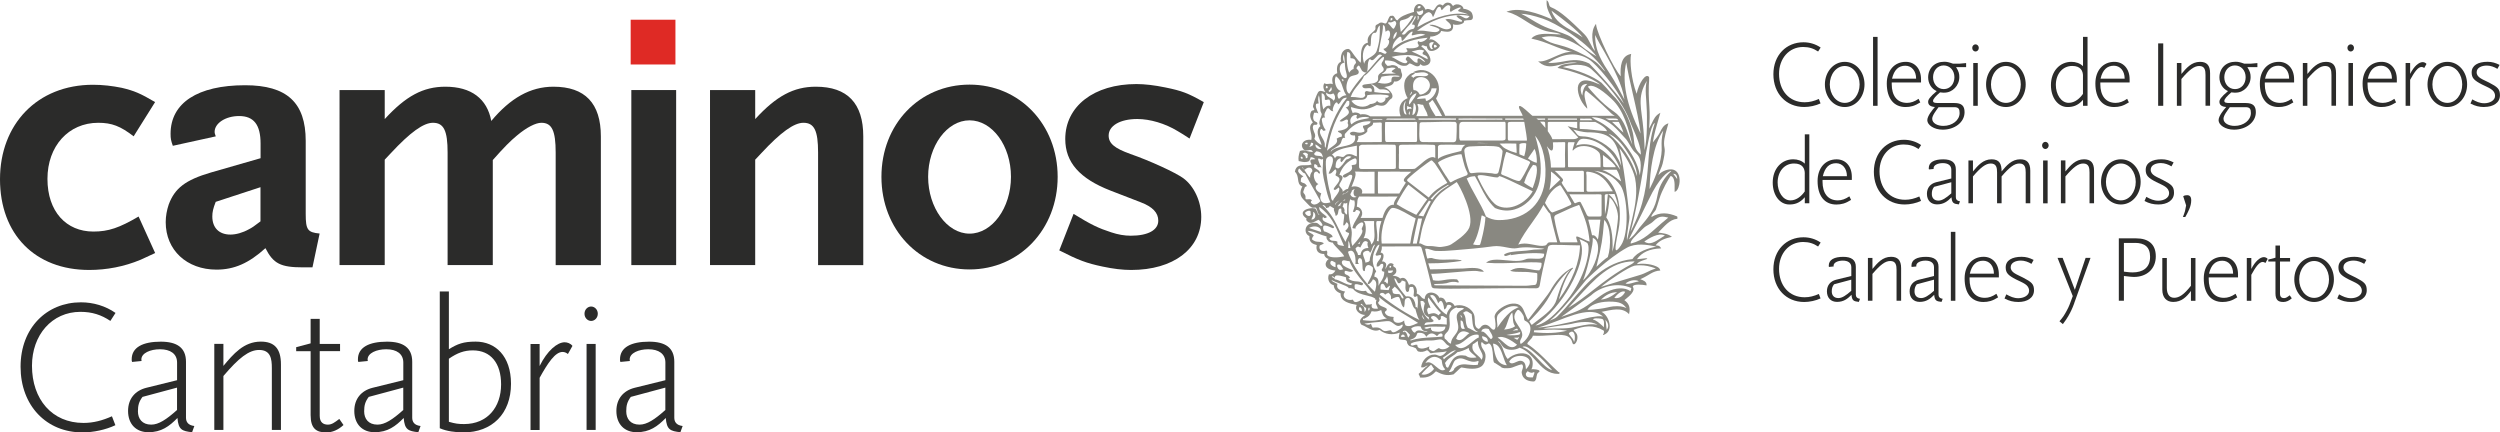
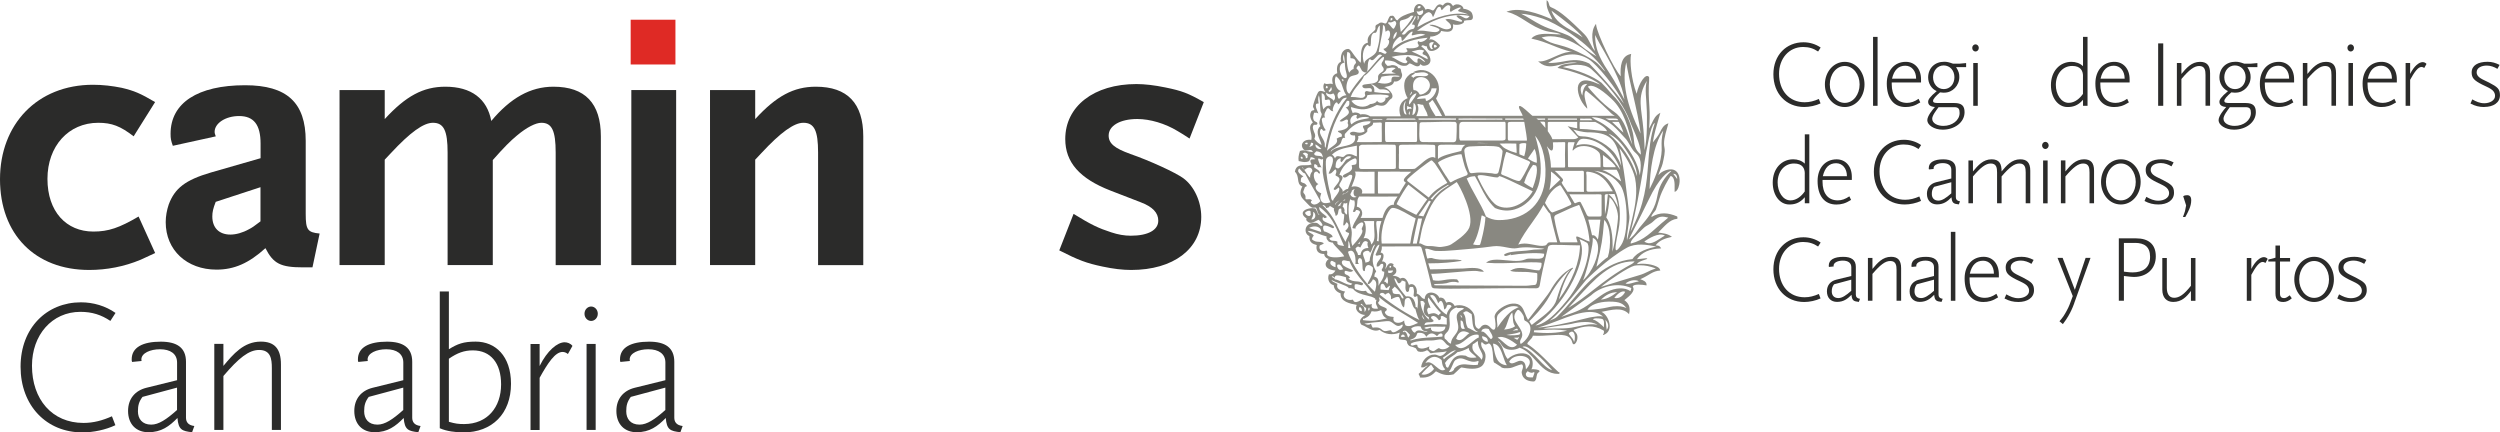
<svg xmlns="http://www.w3.org/2000/svg" id="Capa_2" viewBox="0 0 529.99 91.68">
  <defs>
    <style>.cls-1{fill:#898881;}.cls-1,.cls-2,.cls-3{stroke-width:0px;}.cls-2{fill:#df2a25;}.cls-3{fill:#2b2b2a;}</style>
  </defs>
  <g id="svg2">
    <g id="g10">
      <g id="g12">
        <g id="g14">
          <g id="g20">
            <path id="path22" class="cls-3" d="M29.77,55.08c-3.43,1.44-7.18,2.15-10.85,2.15C7.42,57.24,0,49.65,0,38s7.9-20.03,19.71-20.03c2.07,0,4.07.24,6.07.64,2.71.64,3.99,1.2,7.1,3.03l-4.55,7.26c-2.79-2.16-4.63-2.87-7.5-2.87-6.31,0-10.77,4.95-10.77,11.89s3.99,11.17,9.74,11.17c3.19,0,5.51-.8,9.58-3.19l3.51,7.74c-1.36.64-2.39,1.12-3.11,1.44" />
          </g>
          <g id="g24">
            <path id="path26" class="cls-3" d="M55.23,39.68l-9.5,3.11c-.56,1.44-.72,2.16-.72,3.11,0,2.39,1.44,3.83,3.83,3.83,1.2,0,2.63-.4,3.91-1.12.64-.32,1.12-.64,2.47-1.68v-7.26ZM66.24,56.68h-1.99c-4.79,0-6.31-.8-7.98-4.07-3.51,3.19-6.62,4.55-10.37,4.55-6.31,0-10.77-4.15-10.77-10.06,0-1.28.24-2.55.64-3.75,1.28-3.43,3.51-5.19,8.94-6.78l10.53-3.03v-3.11c0-3.99-1.44-5.83-4.55-5.83-2.87,0-5.19,1.52-5.19,3.35,0,.32.08.48.24.96l-9.1,2c-.4-1.12-.48-1.52-.48-2.55,0-6.54,5.75-10.29,15.8-10.29,8.86,0,12.85,3.67,12.85,11.81v15.48c0,3.35.4,3.91,2.95,4.15l-1.52,7.18Z" />
          </g>
          <g id="g28">
            <path id="path30" class="cls-3" d="M117.8,56.2v-23.86c0-4.63-.8-6.31-3.03-6.31-1.2,0-3.11.96-5.19,2.71-1.36,1.12-2.71,2.47-5.11,5.19v22.27h-9.58v-23.86c0-4.63-.8-6.31-3.11-6.31-1.99,0-4.79,1.99-8.94,6.46l-1.28,1.36v22.35h-9.58V19.09h9.58v6.15c4.47-4.87,8.14-6.86,12.85-6.86,5.51,0,8.86,2.55,9.74,7.26,4.07-4.87,8.3-7.26,13.17-7.26,6.7,0,10.06,3.51,10.06,10.54v27.29h-9.58Z" />
          </g>
          <g id="g32">
            <path id="path34" class="cls-3" d="M173.43,56.2v-23.86c0-4.63-.8-6.31-3.11-6.31-1.99,0-4.79,1.99-8.94,6.46l-1.28,1.36v22.35h-9.58V19.09h9.58v6.15c4.47-4.87,8.14-6.86,12.85-6.86,6.7,0,10.06,3.51,10.06,10.54v27.29s-9.58,0-9.58,0Z" />
          </g>
          <g id="g36">
            <path id="path38" class="cls-3" d="M252.19,29.38c-.96-.64-1.84-1.2-2.55-1.6-2.63-1.6-5.83-2.55-8.54-2.55-3.67,0-6.07,1.44-6.07,3.51,0,1.68,1.28,2.71,4.63,3.91,4.15,1.44,9.5,3.91,11.17,5.11,2.31,1.68,3.83,4.95,3.83,8.22,0,6.78-5.91,11.25-14.85,11.25-1.84,0-3.83-.24-6.07-.72-3.43-.72-5.11-1.36-9.18-3.43l3.03-7.74c3.75,2.31,5.27,3.03,7.98,3.91,1.44.48,2.79.72,4.15.72,3.67,0,5.83-1.2,5.83-3.19,0-1.68-1.2-2.95-3.75-3.91l-6.39-2.47c-6.54-2.55-9.58-5.99-9.58-10.93,0-6.94,6.07-11.65,15.08-11.65,1.76,0,3.83.24,6.15.72,3.51.72,4.79,1.2,8.14,3.11l-3.03,7.74Z" />
          </g>
          <path id="path40" class="cls-3" d="M133.84,19.09h9.5v37.11h-9.5V19.09Z" />
          <path id="path42" class="cls-2" d="M143.19,13.67h-9.49V4.18h9.49v9.49Z" />
          <g id="g44">
-             <path id="path46" class="cls-3" d="M205.54,25.51c-4.79,0-8.78,5.43-8.78,11.97s3.99,12.05,8.78,12.05,8.78-5.43,8.78-12.05-3.99-11.97-8.78-11.97M205.54,57.12c-10.61,0-18.68-8.46-18.68-19.63s8.06-19.55,18.68-19.55,18.68,8.46,18.68,19.55-8.06,19.63-18.68,19.63" />
-           </g>
+             </g>
          <g id="g48">
            <path id="path50" class="cls-1" d="M352.45,47.14c-2.45,2.1-3.84,3.76-6.73,4.5-.22-.53.96-1.64,2.71-3.28.64-.62,1.36-.73,2.17-1.53,1.12-1.11,1.88-.99,3.07-.7-.4.33-.8.67-1.21,1.02M352.95,49.95c-.32.17-.64.37-.97.6-1.15.73-2.33,1.5-3.4.63h.02c.85-.56,3.03-2,4.35-1.23M351.15,52.3c-1.56.25-4.05,1.01-5.07,2.62-5.83.63-9.33,4.69-12.71,8.62-1.1,1.28-2.13,2.48-3.25,3.58-.38.37-.98.61-1.56.85t-.01,0c1.91-1.49,4.26-4.39,6.07-6.63.59-.74,1.15-1.43,1.62-1.98.05-.06,4.58-4.6,8.72-6.88,1.76-.96,4.28-.65,6.19-.18M347.64,56.24c1.21,0,1.91.16,3.39.66-1.66.54-1.9.96-3.55,1.45-1.9.56-4.25,1.27-8.08,2.47,1.84-1.52,5.83-4.19,7.08-4.49.23-.06.65-.09,1.16-.09M346.34,59.91c-.66.19-1.32.39-1.73.17.83-.61,1.71-.8,2.55-.59.04.05.12.1.29.17-.33.03-.71.14-1.12.25M332.46,65.29c.65-.69,1.31-1.41,1.95-2.11,3.62-3.98,7.05-7.76,11.85-7.76.09,0,.19,0,.28.01-.05.05-.09.09-.14.15-.15.14-.28.29-.5.4-3.42,1.82-5.81,3.69-8.13,5.5-1.71,1.34-3.33,2.6-5.31,3.81M345.75,61.45c-.04.06-.07.15-.11.28-1.17-.86-3.13-.79-5.03.18-.85.44-1.7,1.08-2.6,1.75-.99.74-2.01,1.51-3.1,2.03-.82.41-1.86.76-2.77,1.08-.43.14-.82.29-1.15.41,1.52-1.11,5.81-4.2,6.31-4.57h.01s.05-.05.05-.05c1.9-1.75,5.51-2.85,8.48-1.49-.04.18-.06.24-.1.37M342.22,63.16c.4-.52,1.5-1.73,2.31-1.29-.5,1.01-1.42,1.51-2.31,1.29M339.39,63.51c1.04-.92,1.9-1.53,3.44-1.58-1.23.99-2.29,1.49-3.44,1.58M344.79,65.3c-.81-.35-1.53-.46-2.79-.35-.82.08-1.52.35-2.8.51-1.06.14-2,.25-2.68.22.63-1.05,2.29-1.69,4.5-1.74,2.55-.04,3.09.52,3.77,1.35M339.85,67.1c-.74-.16-1.6,0-2.43.13-.17.03-.34.06-.5.09-.03,0-.18.04-.45.11-4.65,1.19-8.18,1.86-10.48,2.02,1.3-.32,2.71-.88,4.19-1.44,2.38-.93,4.83-1.88,6.89-1.88.4,0,.8.04,1.17.12.5.11,1.09.43,1.61.86M340.03,68.86c0,.17,0,.35,0,.52-.11-.1-.23-.21-.33-.32-.65-.58-1.27-1.14-2.01-1.33.02-.04.06-.09.13-.13.46-.26,1.75-.02,1.86.03.39.2.38.65.36,1.23M334.5,69.19c-.48.11-.95.2-1.4.28-1.04.17-2.4.17-3.68.17-.78,0-1.58,0-2.31.03.6-.2,1.96-.39,3.27-.58,1.33-.18,2.71-.37,3.47-.59.02,0,1.04-.24,2.22-.24.91,0,1.9.13,2.6.63-1.1-.36-2.66-.02-4.17.3M333.69,72.51c-.1-.5-.45-.91-.72-1.24-.21-.25-.39-.46-.37-.6.01-.06.06-.11.15-.16.18-.14.35-.21.49-.21.12,0,.23.05.32.15.39.42.39,1.55.13,2.05M325.15,70.43c.05-.1.08-.24.08-.4.73,0,1.42-.04,2.08-.08,1.44-.09,2.91-.16,4.92.15-2.14.53-4.34.63-7.08.33M324.74,68.87c-.07,0-.31-.32-.53-.78.35-.33,2.94-2.84,4.33-5.41,1.5-2.77,3.45-4.92,4.32-5.48-.94,1.01-2.07,3.47-2.85,6.26-.51,1.81-2.29,3.16-4.37,4.71-.29.22-.6.45-.9.7M322.39,72.95c-.27-.5-.11-.79.07-1.12.1-.19.21-.4.24-.67.09-.74-.37-1.42-.82-2.08-.7-1.05-1.36-2.02-.26-3.28.06-.07.13-.11.22-.11h.03c.36.05.81.7,1.09,1.24.09.16.1.32.11.47.02.19.03.4.18.56l.02.02c.72.31,1.13.85,1.17,1.57.08,1.17-.83,2.65-2.06,3.39M325.33,74.74c.12.1.22.19.3.26,1.25,1.01,2.39,2.3,3.22,3.24l.2.24c-.99-.28-1.89-1.23-2.83-2.22-1.02-1.08-2.08-2.21-3.45-2.7.61-.5,1.81.54,2.56,1.17M322.19,70.85c-.17.26-2.03.3-2.85.17.2-.04.45-.07.72-.13.65-.1,1.45-.23,2.05-.47.14,0,.17.04.18.06.02.04-.01.12-.04.2-.03.06-.05.14-.05.16M321.76,71.92s-.05.07-.08.1c-.15-.02-.26-.09-.37-.17-.12-.08-.25-.17-.43-.2.2-.08.39-.07.55-.06.2.02.41.03.55-.17.08.11-.03.25-.22.5M320.64,73.6c-.71.06-1.41-.58-2.09-1.2-.37-.33-.72-.64-1.06-.83,1.3-.6,3.27.87,3.94,1.37.08.06.14.11.18.13-.31.34-.62.51-.97.53M318.69,75.64c.23.69.45,1.31.76,1.79-2.15-.13-2.5-2.09-2.81-3.82-.05-.25-.09-.51-.14-.76,1.26.06,1.73,1.45,2.19,2.79M317.43,69.48c.05-.36,0-.74-.05-1.13-.07-.65-.14-1.27.27-1.73,1.33-1.48,3.01-2.07,4.31-1.52-.09.05-.21.1-.34.17-.74.35-2.06.98-4.2,4.21M321.67,69.71c.08.05.11.19.11.3-.35-.03-.57.02-.75.06-.13.03-.23.04-.35.03.08-.03.18-.09.27-.15.26-.16.59-.34.73-.25M318.87,69.86c.32-.35.54-1,.76-1.69.27-.79.54-1.61.97-1.89.08.34.09.71.12,1.06.03.69.08,1.36.49,1.8-.65.53-1.73.67-2.35.73M315.99,69.46c-.29-.29-.63-.62-1.12-.62-.15,0-.3.04-.47.1-.22.09-.33.23-.46.38-.1.14-.22.29-.45.42-.8-.29-.83-1-.84-1.81-.02-.53-.03-1.08-.29-1.53-.84-1.49-2.76-2-3.99-1.54-.11-.31-.44-.63-.8-.77-.33-.13-.66-.08-.95.09-.07-.09-.11-.19-.17-.3-.15-.3-.33-.65-.75-.75-.3-.07-.42-.08-.54.05-.33-.82-1.29-1.25-2.03-1.14-.66.1-1.07.59-1.1,1.35-.45-.09-.6-.26-.78-.49-.18-.21-.4-.47-.92-.68.14-.53-.03-1.37-.53-1.78-.31-.26-.71-.27-1.11-.04l-.03-.07c-.16-.43-.42-1.13-.95-1.36-.27-.11-.57-.07-.89.09-.51-.53-1.24-.61-1.58-.58.05-.05.13-.11.22-.17.31-.22.73-.52.48-1.34-.05-.18-.21-.28-.34-.36-.21-.13-.35-.22-.18-.53l.02-.06-.06-.04c-.26-.17-.5-.22-.71-.16-.42.13-.66.63-.89,1.1l-.05.09c-.05-.09-.02-.2.04-.39.07-.21.15-.46.04-.75l-.05-.08c-.17-.19-.36-.42-.79-.37.24-.45.47-1.15.25-1.55-.11-.2-.29-.29-.55-.32.02-.04.03-.07.05-.11.13-.32.27-.66.21-1.19,1.21,0,2.69-.01,4.13-.01,1.42-.01,2.82-.02,3.92-.02.12,0,.33.23.36.28.68,2.23,1.49,5.31,2.15,8.24.03.18.26.35.51.38,1.17.13,5,.09,9.44.04,4.02-.05,8.59-.1,12.13-.04.23,0,.7.02.84-.61.37-2.29.92-4.58,1.4-6.6.12-.53.26-1.04.36-1.51.12-.51.91-.49,1.17-.49h.05c1.43,0,2.56.04,3.48.07.84.03,1.51.05,2.08.04-.07,3.58-1.58,7.47-4.51,11.51.02-.05.02-.09.05-.15.44-1.61,1.4-4.97,3-6.52l-.08-.12c-2.21.95-3.85,3.24-4.81,4.98-.39.68-2.09,2.81-3.32,4.37-.64.79-1.16,1.46-1.35,1.73-.28-.48-.46-.96-.64-1.4-.49-1.2-.88-2.17-2.67-2.06-1.36.08-3.68,1.45-3.78,2.77,0,.03,0,.1.04.29.1.57.33,1.92,0,2.35-.06.08-.13.12-.23.13-.22.01-.42-.19-.68-.42M316.39,71.61c-.06.13-.17.23-.35.28-.14-.13-.31-.32-.49-.52-.44-.53-.91-1.07-1.29-1.07-.06,0-.12.01-.19.05-.02-.19.04-.35.17-.48.29-.25.93-.3,1.39-.1.04.15.16.34.29.56.26.42.6.96.47,1.27M314.47,72.02c-.15-.17-.32-.43-.25-.77.75.2,1.21.34,1.2,1.2-.24.02-.65-.13-.94-.43M314.06,76.28c-.14-.35-.47-.64-.82-.94-.67-.59-1.38-1.19-1-2.37.21-.07.44-.24.64-.4.15-.1.32-.25.42-.26-.02.89.31,1.53.62,2.09.36.69.62,1.2.14,1.88M313.38,76.92c-.04.12-.07.25-.07.4-.62.13-1.23.05-1.83,0-1.11-.13-2.14-.25-3.18.81v.05c-.05.22-.23.44-.48.56-.22.12-.47.16-.67.09.4-.48.6-1.02.81-1.49.18-.43.33-.81.57-.99.92-.63,1.57-.35,2.34-.04.69.27,1.45.59,2.5.2.12.14.08.24.03.41M306.98,77.96c-.39-.06-.43-.26-.48-.5-.03-.15-.07-.33-.18-.49.53-.79,1.02-1.1,1.54-1.44.37-.24.74-.49,1.16-.91,0,0,0,0,.01,0,.31.05,1.72-.48,2.36-.87-.09.53.5,1.03,1,1.43.26.22.52.43.62.6-.06,0-.13.02-.22.02-.45.06-1.31.18-2.05-.39-2.27-.41-2.84.73-3.5,2.05-.08.16-.17.33-.26.49M304.43,77.72c-.52-.46-1.05-.92-1.64-.92-.19,0-.41.05-.61.19.13-.28.56-.88,1.19-1.17.73-.34,1.49-.15,2.25.51.02.13.04.24.06.35.08.58.14,1.04.7,1.62-.65.53-1.28-.03-1.95-.59M301.33,79.35c.55-.72,1.4-1.49,2.03-2.04.12.05.21.24.32.41.11.18.21.37.35.44-.48.76-1.76,1.54-2.7,1.19M307.02,75.04c.51-.38.93-.69,1.65-.81-.35.32-.83.64-1.3.96-.5.33-.96.65-1.2.93-.04.05-.06.06-.07.06-.05-.01-.12-.23-.14-.31-.02-.03-.03-.06-.04-.08.45-.26.8-.51,1.1-.75M306.18,74.01c-.45.09-.84,0-1.11-.21h-.03s-.03,0-.03,0c-.27.11-.46.26-.64.38-.3.22-.49.36-.81.19-.06-.02-.11-.05-.17-.07-.31-.14-.53-.23-.41-.7l.05-.16-.15.07c-.65.34-1.59.53-2.09.24-.21-.11-.32-.32-.32-.58v-.05s-.05-.01-.05-.01c-.21-.08-.44-.01-.64.06-.34.1-.54.16-.7-.11-.03-.06-.03-.11,0-.15.32-.56,3.3-.81,4.36-.73.3.01.67-.05,1.02-.11.46-.08.95-.18,1.21-.05.29.17.48.39.67.61.24.29.5.61.97.73-.23.32-.65.57-1.12.65M298.95,72.06s0-.02.01-.02c1.15-.35,1.3-.82,1.4-1.14.07-.23.11-.35.44-.35h.07c.68,0,1.1.14,1.45.77l.05.1.06-.1c.3-.39.63-.59.98-.63.38-.03.77.14,1.17.52l.07.05.05-.06c.31-.45.74-.6.95-.48.18.1.22.33.12.64-.74.08-1.46.11-2.15.15-1.58.09-3.07.17-4.53.67-.09-.02-.14-.09-.14-.12M298.67,71.4c-.05.05-.1.12-.13.18-.07-.11-.12-.26-.17-.4-.1-.32-.21-.69-.58-.89l-.07-.03-.06.16s-.01.03-.01.04c-.05-.04-.14-.1-.29-.14.16-.16.31-.23.46-.23.28,0,.53.27.78.56.09.09.18.19.28.28,0,.22-.1.34-.2.48M297.01,71.38c-.06-.21.02-.25.16-.3.09-.06.18-.1.23-.21.19.12.35.26.51.43-.28.16-.63.16-.9.09M296.94,69.67c-.1.06-.21.14-.35.23-.44.29-.98.65-1.35.53-.15-.05-.26-.17-.34-.36v-.05h-.06c-.21,0-.41.05-.59.09-.38.09-.75.17-1.1-.08-.06-.05-.13-.09-.19-.15-.35-.29-.71-.59-1.95-.41-.12-.15-.19-.35-.27-.58-.03-.06-.06-.13-.08-.2l-.03-.08-.08.07c-.42.31-.83.13-1.31-.07.65-.11,1.37-.18,2.12-.27.31-.02.63-.04.95-.08.17-.02.35-.05.54-.07.68-.08,1.5-.18,1.82-.06.29.11.54.3.77.48.51.4.99.77,1.79.19.1.02.13.07.14.12.04.21-.25.64-.44.75M288.95,67.56s.1-.06.13-.03l.02.1.09-.05c.12-.09.25-.15.37-.21.47-.24.87-.46,1.22-1.4.97.18,1.41,0,2.03-.24h0c.21.77.37,1.44,1.22,1.77-.17.03-.35.08-.52.11-1.25.28-2.53.56-4.56.26v-.31ZM289.39,66.02s-.06.08-.09.11c-.02-.07-.02-.15-.02-.25-.02-.42-.06-1.08-.81-1.25.03-.06.07-.15.08-.24.24.09.33.24.43.37.12.18.25.38.63.51.04.37-.09.56-.22.75M288.69,65.96c-.27-.01-.46-.11-.55-.28-.08-.17-.04-.41.11-.63.27.16.51.38.45.91M290.33,65.6c-.02.11-.09.2-.19.27h0c-.14-.32-.11-.4.08-.68.12.11.16.26.12.41M287.23,64.01c-.17-.05-.3-.2-.4-.43l-.03-.05h-.05c-.86.2-1.52-.15-1.77-.55-.21-.34-.16-.73.12-1.07l.07-.09-.11-.03c-.54-.13-1.21-.3-1.49-.75-.12-.21-.14-.47-.05-.79l.02-.05-.04-.03c-.13-.08-.27-.15-.43-.21-.32-.15-.69-.31-.77-.53,0-.03-.02-.04-.02-.06.49.25,1.11.49,1.73.72.89.34,1.82.69,1.89.97v.05s.07-.01.07-.01c.26-.04.44.01.61.06.08.04.17.05.26.07.62.86,1.82,1.15,2.87,1.4.69.17,1.35.33,1.77.63l.05.02s0,.04,0,.06c0,.05-.02.12.03.17.05.05.13.07.26.05-.23.61-.13.86.03,1.21.1.17.18.37.26.66-.49.03-1.01.05-1.23-.21-.11-.14-.14-.36-.07-.66l.03-.13-.12.04c-.21.1-.53.1-.79.1-.17,0-.27,0-.34.02-.25-.41-.46-.77-.63-1.16l-.03-.07-.07.05c-.07.03-.15.09-.26.15-.38.23-.95.59-1.36.45M282.41,58.59c.12-.04.35.08.46.2l.1.12.02-.17c.01-.1.05-.19.13-.25.43-.3,1.71.13,2.14.27.04,0,.08.02.1.03-.06.88.39,1.04.95,1.22.13.03.25.08.38.13,0,.04-.09.08-.13.12-.07.04-.12.1-.12.17-.59,0-1.29-.34-1.96-.67-.55-.25-1.07-.5-1.49-.54-.03-.16-.19-.25-.37-.35-.09-.04-.18-.09-.28-.16.01-.09.06-.11.08-.12M282.15,56.1c-.13-.18-.16-.37-.09-.58.05-.11.11-.18.19-.2.02,0,.05-.02.06-.02.17,0,.38.14.56.24.09.05.18.11.26.14v.96c-.21-.03-.72-.22-.97-.55M281.4,54.11c-.09-.17-.07-.27-.04-.4.03-.16.07-.34-.1-.55l-.03-.04h-.05c-.53.2-1.02.13-1.28-.16-.21-.23-.24-.58-.1-.92.06-.04.13-.05.17-.08.23-.1.46-.17.62-.34l.07-.06-.08-.05c-.39-.22-.72-.24-1.04-.25-.44-.02-.85-.04-1.43-.53.06-.31.18-.56.37-.73l.04-.05-.03-.04c-.16-.24-.38-.36-.6-.47-.23-.12-.46-.23-.66-.51.85.05,1.51.31,2.25.6.5.2,1.07.42,1.76.6-.14.48.17.77.34.93.04.03.09.07.11.05l-.08.08.12.05c.46.18.67.2.77.16.22.42.75.96,1.28,1.5.55.56,1.1,1.15,1.18,1.45-1.31.28-3.03.36-3.56-.25M279.59,48.22c.25.16.52.44.49.97-.92-.29-1.21-.38-1.67-.55-.22-.08-.49-.18-.89-.31.65-.39,1.53-.44,2.07-.1M279.66,43.87c2.47,1.66,3.45,4.01,4.5,6.49.24.59.49,1.19.77,1.8-.09-.02-.19-.03-.29-.05-.44-.06-.91-.13-1.07-.37-.07-.1-.08-.23-.04-.41l.02-.06-.03-.02c-.24-.18-.52-.19-.78-.2-.36-.01-.68-.02-.92-.45,0-.02.02-.07.11-.15.11-.09.28-.17.4-.17.03,0,.05,0,.07.01h.06s.02-.06.02-.06c.03-.09,0-.19-.09-.31-.31-.39-1.37-.83-1.66-.86-.1-.13-.2-.36-.23-.62-.03-.27,0-.46.12-.56.31-.23,1.14.15,1.63.38.1.05.19.09.31.12.13-.02.22-.06.24-.14.03-.09-.01-.17-.07-.25-.37-.36-.87-.56-1.3-.74-.48-.19-.89-.37-1.01-.67-.07-.18-.05-.37.05-.62.05.02.06.04.09.09.07.1.16.23.41.17.06-.02.1-.05.14-.07.03-.05.05-.07.11-.07h.15l-.1-.1c-.14-.18-.35-.34-.57-.51-.52-.38-1.1-.81-1.03-1.62M278.7,43.37c-.29,0-.53-.11-.75-.35-.06-.06-.08-.19-.03-.29.01-.07.07-.12.12-.14h.09l-.04-.09c-.11-.23-.34-.27-.57-.27-.08,0-.15.01-.24.02-.19.01-.39.02-.47-.06-.03-.04-.05-.1-.05-.19.06-.53-.14-.77-.3-.96-.15-.18-.25-.31-.09-.64.08-.17.12-.31.16-.43.05-.23.09-.35.47-.49l.08-.03-.05-.08c-.29-.43-.49-.52-.71-.57-.17-.05-.35-.1-.59-.34.05-.13.05-.26.05-.38.02-.23.02-.44.43-.63l.11-.05-.1-.07c-.45-.28-.95-.65-1.02-1.07,0-.17.05-.35.2-.55.18.12.31.28.45.45.21.26.43.53.81.61.59,1.17,1.36,2.5,2.1,3.8.4.7.8,1.41,1.16,2.07-.37.44-.83.71-1.23.71M276.06,35.45h0c.07,0,.18.15.25.27.07.12.15.22.23.26l.04.02.04-.02c.38-.39.85-.54,1.19-.4.25.1.4.36.41.72-.41.43-.55,1.01-.46,1.38-.26-.16-.5-.53-.76-.93-.27-.42-.58-.91-1-1.25.02-.03.05-.04.06-.04M278.56,36.79c.09-.26.25-.41.51-.41.04,0,.09.02.14.02.09.02.12.06.16.13.05.1.12.22.37.26l.07.02v-.07c.07-.43-.32-.67-.69-.9-.19-.11-.37-.24-.5-.34-.09-.47,0-.63.06-.68.08-.05.22,0,.28.05.2.1.33.28.35.31l-.03.02v.04c-.01.06,0,.13.06.16.08.09.23.06.39.05.09,0,.2-.02.25,0l.2.08-.11-.17c-.37-.66-.62-1.37-.65-1.69.17-.12.3-.04.45.04.17.09.37.2.59-.03h.02c.02.39-.01.84-.03,1.3-.04.59-.08,1.2-.01,1.75.1.83.24,1.37.35,1.87l.08.31c.03.15.06.31.11.5.21.99.55,2.46,1.06,3.49-1.27.36-1.85.18-2.1-.65-.11-.4-.07-.51.04-.89.03-.09.07-.17.1-.29l.02-.05-.05-.04c-.65-.27-1.12-.77-1.13-1.2,0-.28.14-.52.47-.7l.12-.06-.12-.06c-.62-.31-1.02-1.55-.82-2.17M278.62,32.67c-.02-.19.06-.25.17-.34.09-.06.18-.12.22-.25.49.02.85.15,1.09.41.21.25.32.59.36.99-.12-.39-.58-.41-.98-.44-.4-.03-.78-.05-.86-.36M280.14,31.57c-.32.1-.7.02-.97-.19-.23-.2-.34-.47-.29-.77.41.2.75.49,1.06.78.06.06.14.12.2.18M278.48,26.51c.05-.07.19-.07.32-.05.19,0,.45.02.49-.25.03-.22-.23-.36-.46-.46-.08-.05-.19-.09-.22-.14-.38-.53-.2-1.1-.05-1.63l.03-.11c.16.07.27.05.37.03.11-.02.2-.03.34.07l.18.1-.06-.19c-.05-.17-.12-.33-.2-.49-.19-.44-.36-.85-.22-1.33.1-.09.25-.13.48-.12l.08-.03-.02-.08c-.09-.5-.18-1.01.06-1.65.21.74.24,1.5.26,2.17.01.41.03.79.07,1.14.01.1.07.21.13.34.07.16.17.33.14.46-.04.21-.13.44-.23.68-.21.54-.47,1.15-.05,1.75-1.02.87-.49,2.12-.05,3.13.13.31.26.62.31.86-.43-.09-1.16-.73-1.55-1.27.32-.63.15-.99.03-1.27l-.05-.11c-.35-.89-.39-1.2-.13-1.54M278.05,30.96s-.05.03-.06.03c-.13.09-.27.13-.44.13.26-.24.32-.58.38-.86v-.04c.11.07.25.1.43.1h0c.11.47-.18.58-.31.64M280.58,19.94c.22.21.33.62.28,1.11v.03l.02.02c.15.16.29.11.45.05.13-.03.28-.09.46-.05.23.28.23.49.24.99,0,.1,0,.23,0,.36-.74-.21-1.21.35-1.49.75-.31-1.15-.34-1.63-.36-3.42.15,0,.27.05.37.16M281.08,18.49c0-.1.02-.16.14-.31.25.14.31.21.21.52h-.38c.03-.09.03-.16.03-.21M282.17,18.41c.14.24.19.41.16.56-.03.17-.17.35-.47.53-.05-.02-.09-.06-.12-.11-.05-.03-.07-.07-.13-.1.37-.3.51-.63.57-.88M282.65,19.79c.27.27.41.64.37.98-.01.18-.09.41-.33.59-.12-.29-.42-.46-.72-.62-.45-.25-.89-.48-.83-1.12.44.41,1.01.48,1.51.17M283.22,16.16c.86.6,1.15,1.48,1.43,2.34.19.58.39,1.18.77,1.68-.72.07-1.03.33-1.33.59-.08.07-.15.14-.24.2-.22-.21-.34-.61-.29-.95.04-.21.17-.49.57-.64l.17-.06-.17-.07c-.44-.18-.8-.63-1-1.27-.21-.67-.18-1.35.07-1.81M284.84,16.93c0,.07-.03.12-.05.17-.03.05-.06.11-.08.18-.13-.12-.16-.2-.19-.31-.03-.07-.05-.15-.11-.23.17.09.32.16.43.19M284.1,14.02c.13-.4.4-.64.82-.72l.09-.02-.04-.09c-.17-.31-.4-.92-.09-1.65.15.7.19,1.28.22,1.85.03.43.05.87.13,1.34.02.12.06.29.12.47.11.4.27.96.12,1.22-.03.07-.09.11-.18.13-.23.04-.46-.07-.69-.33-.43-.5-.74-1.48-.5-2.18M285.62,11.01c.5.07.73.32.67,1.26v.07h.07c.55.03,1.02.13,1.11.99l-.07.09c-.33.39-.45.51-.45,1.22-.33.02-.77.47-.92.78-.45-.93-.65-2.93-.41-4.41M287.58,14.39c.23-.41.37-.49.45-.49h0c.15,0,.29.28.41.56.15.3.31.62.54.72.03.02.06.04.09.05.06.03.1.05.17.09.18.07.33.07.44-.02.23-.16.25-.62.28-1.15.02-.64.06-1.36.47-1.64.15.17.28.25.42.26.29,0,.53-.28.81-.57.27-.31.55-.63.87-.65.14,0,.3.06.47.19-.59.44-1.17,1.15-1.8,1.89-.65.79-1.32,1.59-2.11,2.26-.01,0-.02,0-.03,0v.03s0,0,0,0c-1.12,1.23-2.15,2.6-3,3.96-.25-.11-.42-.35-.53-.69-.23-.75-.02-1.91.49-2.68.21-.33.66-.44,1.08-.54.51-.12,1.03-.23.94-.8-.03-.19-.17-.35-.3-.47-.15-.15-.22-.22-.17-.31M289.83,9.51s.05-.01.08-.01c.09,0,.13.05.17.12.06.09.15.23.41.16h.04v-.04c.09-.29.1-.64.1-1,.02-.73.04-1.48.64-1.79.49.13.6-.25.71-.63.1-.34.21-.72.54-.93v.57c0,1.51,0,2.81-.66,4.81-.22.67-.82,1.04-1.39,1.39-.6.36-1.18.71-1.26,1.38-.47-1.33-.42-3.1.62-4.03M293.19,5.33c.37.03.42.36.47.91.03.13.03.27.06.38l.03.13.09-.08c.2-.17.47-.34.67-.12.28.32.27,1.28-.23,1.77l-.09.08.11.03c.21.1.21.37.19.52-.07.59-.56,1.29-1.11,1.38h-.08s.02.09.02.09c.08.21.25.32.38.43.11.07.2.14.27.23-.06.16-.13.27-.23.3-.15.08-.38-.04-.62-.15-.21-.1-.42-.22-.62-.22-.08,0-.15.02-.22.05.06-.54.22-1.31.37-2.12.28-1.31.58-2.8.53-3.62M294.29,4.99c.01-.1.03-.27.13-.3.4.15.7,0,.94-.13.25-.12.36-.18.48,0,.11.15.16.26.16.4,0,.24-.33.9-.5,1.11-.04.03-.07.03-.08.03-.16,0-.41-.32-.61-.57-.19-.24-.37-.45-.51-.53h0ZM294.8,4.12c.01-.07.03-.16.04-.27l.29-.02c.06.12.1.21.07.28-.05.11-.18.17-.28.23-.03,0-.07.02-.09.04-.06-.06-.05-.12-.03-.26M295.38,8.12c-.06-.35.25-1.15.74-1.37-.02.63-.15.87-.63,1.5-.06,0-.1-.02-.12-.13M296.79,7.76c.29.04.31.21.33.49,0,.15.02.29.09.4l.04.05.05-.04c.31-.24.59-.61.91-.97.45-.51.96-1.09,1.25-.98.04.07-.05.28-.1.41-.07.16-.11.27-.06.34.01.02.06.04.1.04.16-.02.35-.07.55-.12.63-.15,1.47-.37,2.2,0-.52.17-1.06.3-1.6.44-1.9.47-3.85.97-5.35,2.55-.1-1.07.86-2.21,1.59-2.61M297.05,4.32c1.44-.33,1.69-.66,1.89-.85.09-.09.16-.14.31-.15.09,0,.22,0,.4.02-.84,1.46-1.57,2.35-2.69,3.43-.01-.16-.05-.37-.08-.6-.12-.74-.3-1.75.18-1.85M299.97,3.4c.07.04.12.07.14.13.06.19-.14.5-.35.81-.15.26-.34.53-.39.8.01.02.02.07.07.1.05.02.09,0,.13,0,.06-.02.14-.03.25.04.1.08.14.23.1.43-.05.18-.19.4-.37.43-.8.1-1.15.49-1.43.8-.29.32-.45.55-.97.3.49-.67.89-1.16,1.28-1.59.62-.64,1.15-1.19,1.54-2.24M311.55,3.39c-.51.77-.97.49-1.52.19-.39-.22-.79-.46-1.21-.25l-.08.03.05.07c.28.39.6.55.84.69.26.14.36.21.32.37,0,.03-.01.06-.05.08-.16.11-.68-.05-1.22-.2-.76-.23-1.61-.48-2.17-.26l-.09.02.08.09c.12.14.27.26.42.39.41.34.81.67.67,1.31-.8.57-1.57.21-2.37-.16-.64-.29-1.28-.58-2.02-.51h-.14s.07.11.07.11c.04.04.11.07.44.16.49.14,1.52.44,1.6.76.02.08,0,.15-.08.22-.43.45-1.17.32-2.11.18-.68-.12-1.44-.24-2.23-.16-.12,0-.24.02-.35.04,3.22-2.61,7.96-3.94,11.15-3.16M302.73,2.61s.05-.01.07-.02c.41-.03.73.27.94.92l.05.14.07-.14c.13-.23.25-.5.35-.77.23-.57.47-1.15.78-1.27.1-.05.2-.03.31.02.12.06.16.19.18.33.03.1.05.22.13.3l.07.03.05-.05c.39-.43.89-1.01,1.32-1.01.13,0,.24.07.34.18.13.15.08.33.03.54-.05.23-.11.5.1.68l.04.04.05-.04c.34-.29,1.71-1.03,2.03-.89.03.01.04.04.05.07,0,.08-.17.19-.29.28-.15.11-.29.2-.27.33,0,.11.15.15.27.19.57.13,1.34.35,1.89.6-3.17-.58-6.71.3-10.78,2.67.07-.91,1.26-2.93,2.22-3.11M300.51,3.43l.24-.03c.03.52,0,.55-.21.89v.03c-.03-.07-.01-.18,0-.26.01-.19.03-.43-.03-.63M301.29,2.29c.1-.04.22-.09.34-.14.11.24.11.49-.03.69-.14.23-.41.38-.67.35-.36-.02-.55-.56-.61-.84.33.21.6.09.96-.07M300.8,1.26c.18-.04.32.03.37.11.03.05.03.09,0,.15-.21.3-.37.26-.66.21.04-.29.11-.42.29-.46M303.08,9.16c.15-.13.3-.22.49-.23.12-.01.26,0,.41.02-.04.05-.07.11-.1.17-.19.3-.38.61-.31.87.03.1.1.19.22.25-.07.1-.17.21-.27.2-.22-.05-.44-.49-.5-.86-.04-.21,0-.37.05-.41h.02ZM304.15,9.49c.18,0,.45.16.49.38-.35.25-.49.24-.55.21-.08-.04-.12-.19-.1-.43h0s0-.15.13-.16c0,0,0,0,.03,0M301.28,8.9c-.13.02-.37,0-.48-.14l-.04-.04h-.03c-.15.05-.22.2-.18.41.01.09.03.14.07.16.14.2.18.37.11.51-.3.49-1.92.52-2.5.4l-.09-.02.02.1c.03.18.09.41.28.52-.38.51-1.21.42-2.11.27-.31-.05-.62-.1-.94-.13,1.81-2.17,4.97-2.72,7.27-2.94-.32.49-.94.84-1.38.89M301.92,10.75c-.02.09-.07.14-.14.19-.1.1-.25.22-.18.49l.02.04v.02c.11.04.2.09.3.14.39.17.73.32.75.94-.43-.19-.84-.41-1.24-.63-.69-.35-1.41-.73-2.17-1.03.26-.04.5-.11.74-.17.61-.17,1.2-.33,1.93.01M301.46,12.76c-.28-.21-.54-.4-.73-.38-.02,0-.03.01-.05.01-.08.03-.13.09-.17.2-.04.2-.02.51.04.66-.47.17-.93-.3-1.32-.71-.29-.3-.54-.56-.77-.56-.09,0-.17.05-.24.14-.37.44-.16.63,0,.75.13.13.19.17.09.33-.31.53-1.48-.1-2.35-.63-.37-.21-.7-.41-.96-.51,2.25-.55,5.98-.79,7.13,1.06-.13.05-.42-.17-.67-.36M293.96,14.52c.11.02.88-.19,1.03-.19.29,0,.62,0,.89.09-.09.15-.89.59-.85.7.07.22.41.3.72.37.07.02.15.03.2.05-.59.09-1.03.09-1.49.08-.45,0-.91,0-1.54.08.07-.05.12-.11.19-.16.33-.23.78-.49.84-1.01M296.02,16.26c-.4-.03-.86-.08-.98.32-.06.19-.1.54-.04.68-.77.65-1.98.5-2.92.25.37-.28.47-.53.62-.84.05-.13.11-.27.19-.41.81-.18,2.73-.43,3.84-.15-.06.19-.32.18-.71.15M294.62,19.77h-.05c-1.07,0-2.6-.14-3.22-.25.03-.63.03-1.23-.72-1.58.34-.14.86.27,1.28.61.35.27.55.42.69.41,1.18-.08,1.83.17,2.03.8M294.38,20.47c-.11.17-.44.32-.57.26l-.11-.05.02.13c.07.41-.27.76-.62.9-.33.13-.81.14-1.12-.28l-.06-.1-.05.12c-.25.47-1.04.57-1.31.61-.1,0-.14.01-.15.05-.55.43-1.32.6-2.08.47-.78-.14-1.44-.58-1.85-1.21.5-.22,1.09-.21,1.61-.21.82,0,1.61.03,1.79-.99,1.64-.26,4.26-.15,4.52.13.02,0,.06.06-.01.16M286.33,20.58c.37-1.09,1-1.87,1.62-2.61.5-.63.99-1.22,1.24-1.92.12.03.3-.13.54-.35.05-.05.09-.09.14-.12.31-.27.8-.84,1.34-1.46.75-.86,1.87-2.18,2.14-2.05.03.01.08.06.03.39-.04.21-.14.38-.25.54-.16.24-.31.47-.22.78.05.17.15.28.23.4.09.12.18.24.2.42.07.36-.21.55-.52.77-.28.2-.62.42-.67.82-.02.14-.01.25,0,.36,0,.1.02.19,0,.31-.12.75-1.23.87-2.13.95-.59.07-1.06.1-1.18.32-.04.08-.04.16,0,.25.18.4.63.36,1.06.32.33-.03.65-.06.81.12.1.1.14.29.12.57-.29.11-.55.05-.77-.02-.28-.07-.52-.15-.68.17-.08.17-.03.32,0,.45.04.14.07.25,0,.35-.34.51-.77.45-1.46.34-.36-.06-.79-.12-1.3-.12-.08,0-.17,0-.26,0M287.42,24.36s.08,0,.11.02c.12.03.14.07.15.08,0,.04-.03.1-.05.16-.08.13-.19.35.15.55l.05.03.04-.03c.31-.37,1.57-.46,2.13-.32.15.03.2.08.21.11,0,.03-.01.06-.03.08-.33.09-.65.14-.94.19-1,.19-1.87.35-2.74,1.14-.34-.46-.29-.99-.1-1.34.22-.42.6-.66,1.01-.66M290.55,25.72c.03.54-.75.77-1.55.94h-.05s0,.07,0,.07c-.02.27.07.42.17.57.09.16.18.29.11.61-.77.34-1.3.22-1.77.1-.44-.1-.83-.19-1.27.16l-.03.03.02.05c.11.47.62.5,1.07.46.11.53.06.94-.14,1.26-.41.66-1.45.88-2.43,1.08-1.01.21-2.05.43-2.54,1.11-.01-.03-.02-.07-.01-.11.03-.22.47-.47.89-.72.46-.28.95-.57,1.16-.91.09-.14.15-.31.2-.5.13-.43.24-.71.52-.71.05,0,.09.01.14.02l.15.04-.07-.14c-.09-.17-.05-.67-.01-.74l.09-.09c1.33-1.44,2.48-2.69,5.37-2.58M291.08,26.02c.45-.01,1.48-.06,1.48-.06.14,0,.28.02.33.08.03.03.05.09.05.16-.03.45-.02,1.26,0,2.03,0,.59,0,1.17,0,1.64,0,.13,0,.2-.04.22-.03.03-.18.03-.35.03-1.09.02-2.26.02-3.39.01-.51-.01-1.03-.01-1.53-.01.36-.61.39-.91.29-1.28.48-.04,1.53-.33,1.95-.99v-.03s.01-.02.01-.02c-.13-.55.23-.74.6-.95.33-.19.67-.39.6-.83M291,25.23s.07-.01.11-.01h1.76c.12.01.17.06.17.06,0,.01.03.04.05.09-.19,0-.54,0-.91,0-.47.01-.98.01-1.2.02.02-.04.02-.09.03-.15M293.63,26.06v-.02c0-.07.02-.12.05-.14.03-.03.1-.04.16-.04h.08c1.14-.02,4.25-.01,5.42,0h.44s.06-.01.1-.02c.15-.01.38-.03.48.06.03.03.06.08.06.13v3.64c0,.44-.21.44-.29.44h-6.18c-.16-.01-.29-.2-.3-.44-.03-.99-.07-2.78-.02-3.62M294.18,25.13h5.53c.31,0,.36.1.4.2,0,.02,0,.02.02.03-.74,0-1.37,0-1.98.02-1.24.02-2.43.05-4.29-.02.03-.15.14-.23.33-.23M297.64,22.05c.06-.19.17-.49.39-.61-.33.86-.27,1.87.16,2.82-.13.03-.24,0-.35-.08-.33-.31-.44-1.38-.2-2.13M298.79,24.34c-.22-.13-.15-.33-.02-.69.02-.03.03-.08.05-.11.05.2.1.58-.03.8M298.58,22.59c.13.08.29.18.55.08,0,.14.05.23.08.3.03.06.04.09,0,.16-.09-.06-.2-.1-.33-.1-.2,0-.44.1-.59.23-.03-.06-.02-.15,0-.3.02-.13.05-.29-.03-.4.13-.08.21-.05.33.04M300.14,23.36c-.07.51-.33,1-.73,1.02.01-.08.03-.16.04-.25.09-.59.23-1.54.22-2.3.45.19.58.9.47,1.53M298.82,21.19c.26-.67.88-1.35,1.48-1.4-.21.63-.57,1.1-.93,1.58-.19.25-.4.52-.58.8-.13-.2-.13-.55.03-.97M299.01,19.87c.09-.19.18-.35.31-.47.04.09.03.19-.02.31-.07.2-.28.4-.49.51.08-.11.14-.23.2-.35M300.11,16.76c.45-.43,1.17-.53,1.81-.31.64.22,1.08.74,1.2,1.37.08.54-.11,1.09-.56,1.53-.46.46-1.13.75-1.58.7-.32-.65-.73-.95-1.32-.96-.23-1.02-.07-1.85.46-2.33M304.56,18.7c-.1.95-.7,2.12-2.05,2.7-.22.03-.25-.11-.29-.37-.01-.04-.01-.08-.03-.11v-.06h-.07c-.28.02-.6.05-.9.07-.33.04-.64.06-.84.08.24-.53.72-.61,1.26-.69.74-.11,1.59-.24,1.86-1.6h1.06ZM305.25,23.77c.15.29.3.56.47.84-.12,0-.23,0-.34,0-.14-.01-.28-.02-.45-.02-.15,0-.35,0-.59.02l-.22-.34c-.49-.77-.99-1.55-1.24-2.47.26-.05.37-.19.47-.32.08-.11.18-.21.37-.27.63.92,1.09,1.76,1.54,2.56M300.48,22.15c.12-.15.25-.13.52-.04.17.05.39.12.68.11.17.46.33.77.48,1.04.22.38.39.7.52,1.36h-1.05c-.45,0-.8,0-1.39,0,.24-.46.73-1.6.23-2.47M308.67,25.12c0,.05,0,.1,0,.14,0,.04,0,.1,0,.1,0,.02-.04.02-.17.02-.2,0-.51,0-.85,0-.44,0-.95,0-1.38,0-.99,0-2.13,0-3.17,0-.69,0-1.33,0-1.84,0h-.42c-.13-.04-.13-.06-.12-.13.01-.03.01-.08,0-.13h.71c2.67-.04,5.21-.06,7.23,0M308.75,29.33c0,.63-.27.76-.55.81h-2.04c-1.15-.01-2.6-.02-4.51-.02h-.01c-.1,0-.35-.03-.52-.2-.12-.12-.18-.27-.18-.47-.08-.7-.06-1.42-.03-2.13,0-.33.03-.66.03-.94v-.04c.08-.34.1-.43.65-.43.32,0,.86,0,1.53-.02,1.53-.05,3.63-.1,5.32-.05.24,0,.37.34.38.47,0,1.11-.01,2.1-.07,3.02M309.2,25.13c1.9-.03,3.23-.03,5.09-.01,1.12,0,2.44.01,4.19.01.04.1.03.23.04.25h0c-.13,0-.46-.02-1.32-.02-.61,0-1.47,0-2.7.02-.86,0-1.64,0-2.13,0h-3.16c-.03-.05-.02-.18,0-.25M318.73,25.83c.12-.02.27-.03.35.05.06.05.1.16.1.33v3.15c0,.41-.46.44-1.11.44h-8.41c-.2,0-.25-.23-.28-.48-.02-.06-.03-.11-.03-.13,0-.36,0-.68,0-.96,0-.5.01-.92,0-1.45,0-.37.08-.64.23-.78.14-.13.33-.16.47-.16h8.56s.08,0,.13,0M319.11,25.13h.5c.84,0,2.42.02,3.09,0,.05,0,.09,0,.12,0,.09-.02.13-.02.2.26h-3.92c0-.07,0-.16,0-.25M323.7,29.8h-3.81c-.06,0-.11-.02-.16-.06-.08-.11-.09-.31-.08-.38v-3.15c0-.18,0-.37.65-.37h2.84c.33,1.81.63,3.81.56,3.96M324.46,32.8c.28-.39.57-.79.84-1.23.4.67.55,2.08.5,2.94-.48-.06-1.26-.45-1.88-.92.18-.27.37-.52.54-.78M327.46,38.74c-.73,4.96-4.5,7.99-9.85,7.92-.86-.01-1.88-.32-2.59-.77-.52-1.34-1.29-2.74-2.1-4.2-.71-1.25-1.42-2.57-1.98-3.85.59-.4,1.15-.44,1.55-.47.07-.01.12-.01.19-.02.43.72.81,1.47,1.17,2.2.8,1.57,1.62,3.19,3.08,4.55,3.18,1.36,5.64-.21,6.55-.95,3.4-2.65,4.05-7.34,1.96-14.37,1.76,2.06,2.6,6.1,2.03,9.98M327.56,25.13v.25l-1.46.02-.39-.27h1.84ZM327.62,27.11c-.34-.41-.61-.72-.81-.93-.14-.17-.26-.31-.32-.39h.81c.12,0,.22.09.26.19,0,.24.02.51.04.74.01.13.02.29.02.38M328.14,31.25c.29.36.6.76.87.64.17-.07.33-.34.2-1.72.36-.02.77-.02,1.24-.02.36,0,.73,0,1.12-.02.25,0,.25.08.25.21-.05,1.83-.08,3.1-.02,4.86,0,.32-.12.32-.21.32h-2.8c-.02-1.78-.5-3.65-.86-4.52.06.06.14.16.21.23M328.13,25.99c0-.05.01-.15.37-.15,1.84,0,2.79,0,3.83,0,.59,0,1.21,0,2.03,0v1.36c-.53-.05-1.77-.38-1.78-.39l-.25-.06,2.25,2.38c-.09.09-.44.36-.95.36-2.64,0-3.3,0-4.54.02-.15-.49-.39-.85-.65-1.23-.11-.16-.22-.33-.32-.47v-1.83ZM328.13,25.13h6.17c.03.15.03.23.03.25h-6.2v-.25ZM334.91,25.84c.39,0,1,0,1.61,0,.65.01,1.27.01,1.67.01,1.71.83,2.4,1.54,2.48,1.96-1.27-.08-2.13-.18-2.88-.27-.9-.11-1.7-.19-2.88-.21,0-.25-.02-.43-.03-.56-.01-.34-.02-.49.03-.93M334.98,25.14c.3.03,1.19.01,1.74,0,.18,0,.32,0,.39,0,.15,0,.34.19.48.35h-2.61c0-.09-.02-.23,0-.34M337.48,24.85c3.02,0,4.82,1.98,6.4,3.75.3.33.59.65.88.95.21.27.48.73.74,1.17.24.41.49.84.72,1.14.14.19.3.35.47.5.72.67,1.52,1.4.95,4.79-.73-4.79-5.77-10.06-8.95-11.54-.37-.17-.8-.45-1.12-.67-.05-.03-.1-.07-.15-.1h.06ZM342.11,25.13s.58-.07.83.16c.05.05.09.13.1.2-.21-.02-.65-.03-1.06-.03-.43,0-.82.01-.82.01-.06-.01-.25-.1-.41-.18-.15-.07-.27-.12-.37-.17h1.72ZM344.15,28.1c-.42-.34-.84-.75-1.24-1.16-.38-.38-.79-.77-1.16-1.1h1.43c.13.23.79,1.53.98,2.26M342.16,23.67c-2.75-1.84-5.11-4.73-5.54-5.28.77-.65,2.51.23,4.94,2.49l.1.1c2.66,2.45,3.61,6.48,4.39,9.69-.26-.48-.49-1.12-.74-1.85-.59-1.75-1.33-3.93-3.15-5.15M335.44,20.27c-.31-.6-.48-1.42-.18-1.93.21-.36.62-.55,1.25-.56-.79.75-.95,1.4-1.07,2.49M331.34,14.21c1.62-.53,4.48-.87,5.99.42.25.22,6.04,5.39,8.15,10.91.2.55.45,1.12.72,1.73.78,1.79,1.65,3.82,1.66,5.52-1.29-1.08-1.4-2.18-1.5-3.34-.06-.45-.1-.91-.22-1.38-.8-3.26-2.29-6.03-4.35-8-.24-.27-.42-.48-.59-.67-.38-.47-.7-.84-1.69-1.86h0c-1.81-1.39-4.93-2.66-8.18-3.32M334.22,12.75c-.97-.04-1.89.11-2.81.29-1.01.18-2.05.35-3.2.3,3.18-2.11,6.07-2.36,8.58-.79,1.79,1.12,6.02,6.27,7.46,9.42-1.66-2.39-5.69-6.87-7.34-8.51-.97-.47-1.85-.67-2.68-.71M333.19,10.42c-1.15-.48-2.04-.71-2.81-.92-1.19-.3-2.15-.56-3.57-1.55,4.89-1.41,10.96,3.26,13.5,7.21-.23-.17-.27-.21-.42-.39-.15-.17-.42-.5-1.12-1.22-1.03-1.05-4.2-2.57-5.59-3.15M330.01,6.6c-1.09-.37-2.23-.74-3.33-1.31-.79-.4-1.46-.81-2.11-1.2-.71-.43-1.38-.84-2.1-1.17,1.09.03,2.58.36,4.63,1.04,2.59.85,8.9,4.66,11.34,7.98-1.52-.9-3.21-2-4.56-3.43-.86-.91-2.25-1.38-3.86-1.91M328.92,2.27c.16.12.35.27.59.45,1.65,1.23,4.95,3.72,6.02,5.2-.65-.48-1.35-.87-2.11-1.3-1.85-1.03-3.75-2.1-4.51-4.35M338.16,7.41c.51,1.08,1.25,2.37,2.04,3.73,1.9,3.31,3.79,7.05,4.17,9.96-1.06-2.03-1.96-3.76-2.95-5.26-1.76-2.65-3.3-4.95-3.26-8.43M344.76,13.2c.26,1.75.79,4.1,1.37,6.59.7,3.05,1.43,6.22,1.67,8.52-3.01-6.11-4-10.94-3.04-15.11M349.12,17.12c-.49,1.93-.07,3.73,0,6.45.03.62.16,5.83-.48,8.27.01-1.32-.12-2.81-.24-4.38-.36-4.39-1.46-6.81.73-10.34M350.73,26.12s.06-.04.1-.1c-1.02,3.1-1.21,5.8-1.42,8.63-.32,4.2-.64,8.53-3.75,14.5,1.13-4.13,1.98-9.03,2.71-13.38.85-4.95,1.59-9.22,2.36-9.65M352.6,27.71c-.39,1.66-.37,2.54-.34,3.39.02.51.03,1.01-.06,1.64-.34,2.64-1.52,5.44-2.49,7.34v-.34c.08-3.19.7-8.97,2.88-12.03M342.98,49.41l.12-.58c.57-2.83.49-6.87-1.41-9.77-.93-1.42-2.17-2.37-3.72-2.86,2.43.27,4.3,1.31,5.57,3.13,1.55,2.27,1.87,10.12.1,12.69-.69,1.03-.95,1.06-1.03,1.03-.35-.15.12-2.42.37-3.64M340.02,47.32l.07-.71c1.47,1.41,1.49,5.63.76,7.89-.55.31-1.86,1.51-2.42,2.06,1.2-4.82,1.29-5.87,1.59-9.24M337.21,53.69l.07-.33c.21-1.01.41-1.98.38-2.93.58.2.94.69,1.07,1.45.38,2.15-1.17,5.83-3.14,7.55.62-1.35,1.37-4.52,1.61-5.74M330.45,39.37h.02c.31-.19.32-.16.62.31l.08.13c.92,1.43,1.42,2.27,1.89,3.22.06.1.07.19.04.26-.05.14-.24.22-.34.26-1.42.67-1.85.83-2.63,1.11-.27.09-.58.21-.98.37-.33.12-.93-.86-1.49-1.8l-.13-.22c1.03-2.66,2.61-3.49,2.92-3.63M335.12,36.21s.08,0,.13,0c.15-.01.33-.03.44.07.06.05.09.15.09.29v.75c0,.87,0,1.87,0,2.93,0,.08,0,.33.02.42-.02.01-.09.01-.15,0h-.24c-.77,0-1.23,0-1.67-.01-.42,0-.82-.02-1.46-.02-.24-.4-.47-.73-.68-1.02-.24-.36-.44-.64-.55-.93.21-.2.31-.37.31-.51,0-.19-.14-.34-.33-.54-.1-.09-.21-.23-.36-.38-.29-.31-.63-.69-1.07-1.03h5.51ZM339.27,46.58l-.12,1.03c-.15,1.49-.3,2.91-.41,3.13h-.05s-.03-.06-.04-.08c-.17-.3-.52-.91-1.14-.78-.16-.76-.3-1.31-.45-1.91-.12-.42-.23-.86-.36-1.4h2.56ZM339.07,45.91h-1.84c-.44,0-.65,0-.85-.39-.12-.25-.24-.51-.37-.79-.27-.57-.54-1.15-.89-1.8-.06-.11-.15-.15-.26-.15-.16,0-.37.08-.6.17-.09.04-.18.09-.28.13-.04.02-.19-.01-.26-.13-.08-.14-.21-.37-.35-.62-.2-.33-.46-.74-.67-1.14,1.13,0,2.05,0,2.83.01,1.31,0,2.26,0,3.3-.01h.1c.19,0,.47-.02.56.1.03.02.04.06.04.13,0,.76,0,1.86,0,2.82v1.13c0,.5-.08.53-.46.53M340.86,41.16l-.04.43c-.08.87-.24,2.57-.58,3.86,0-.47,0-1.08-.01-1.71-.02-.8-.02-1.63-.03-2.21,0-.18.05-.37.43-.37h.24ZM342.27,41.12l.12.33c.28.75.41,1.11.68,2.61-.04-.07-.07-.14-.1-.21-.62-1.16-1.16-2.17-2.03-2.67l-.05-.02h.3c.39-.02.77-.04,1.08-.04M336.76,40.65c-.16,0-.29-.05-.35-.13-.09-.11-.07-.27-.07-.28v-2.97c0-.09-.01-.21-.03-.31-.04-.21-.07-.43.01-.52.04-.03.09-.05.18-.05,0,0,.02,0,.05,0,2.93.28,4.12,2.18,4.99,3.58.13.21.26.41.38.58-2.27.07-3.81.1-5.16.1M335.62,29.41c3.53,0,6.95,3.39,7.85,6.58-.56-.82-2.12-2.96-3.73-4.09-1.27-.87-2.63-1.33-3.91-1.33-.6,0-1.19.1-1.75.3.05-.08.1-.17.15-.25.3-.63.6-1.2,1.4-1.2M339.82,32.86c1.6,1.14,2.59,2.08,2.71,2.58h-.62c-.54,0-1.12,0-1.51,0-.38,0-.54-.06-.54-.22,0-.47-.01-.79-.02-1.31l-.03-1.04ZM341.53,35.99c.41,0,.85,0,1.19,0,.39.58.59,1.23.84,2.06.04.13.08.26.12.41-.27-.19-.56-.4-.86-.62-.93-.69-2-1.46-3.13-1.79.4-.09,1.13-.07,1.83-.06M341,28.34c.66.24,2.11,1.04,3.69,3.43,1.18,1.79,2.29,3.49,2.37,5.61-1.26-3.73-3.15-6.55-6.06-9.04M343.71,35.2c-.33-.97-.73-1.66-1.14-2.32-1.12-1.83-4.43-3.96-7.02-3.96-.9,0-1.09-.26-1.45-.75-.13-.19-.32-.43-.58-.71.68.22,2.27.59,2.95.59,4.58,0,6.44,1.11,7.24,7.15M333.48,31.91c.68-.81,1.65-.96,2.35-.95,1.26.03,2.57.61,3.21,1.43.3.38.28,1.83.27,2.71,0,.13,0,.24,0,.34h-6.74c-.1,0-.16-.03-.16-.17,0-1.22-.01-1.89-.02-2.52-.01-.57-.02-1.12-.02-2.03,0-.47.1-.56.1-.58h1.35c-.24.77-.46,1.7-.46,1.71l.13.06ZM328.8,36.36c.67.45,1.19.95,1.87,1.61.06.07.07.1.07.11,0,.03-.04.05-.09.11-.7.63-1.05.98-1.43,1.34-.21.22-.45.45-.76.75.33-1.48.38-2.44.34-3.93M325.16,51.89c-.66-.12-1.34-.26-2-.26-.45,0-.89.07-1.31.23.83-1.71,1.87-3.17,2.89-4.59.91-1.27,1.77-2.49,2.47-3.84l.1.17q.76,1.15.93,1.34c.07.07.19.17.39.39.4,1.83.76,3.2,1.08,4.41.14.57.29,1.1.42,1.64h-1.62c-.3,0-.42.17-.53.33-.11.15-.2.29-.47.35-.67.17-1.49,0-2.36-.17M312.28,51.81c.85-1.43,1.4-3.34,1.81-6.11.2-.03.3.04.42.12.1.07.21.15.39.16-.04,1.98-1,5.74-1.16,5.92-.16.08-.89.09-1.46-.09M301.13,50.13c.18-.95.35-1.85.74-2.97.66-1.92,1.32-3.33,2.16-4.59,1.02-1.51,2.13-2.24,3.53-3.15.41-.26.81-.52,1.26-.83.54.68,3.86,6.89,2.64,9.72-.6,1.39-2.91,2.9-3.81,3.49-.45.29-1.21.43-1.97.53-.5.08-.93,0-1.39-.07-.34-.05-.67-.1-1.04-.1-.07,0-.15,0-.21.01-.72.04-1.13-.18-1.46-.35-.25-.14-.47-.26-.74-.21.12-.53.21-1,.3-1.47M299.76,50.34c.24-1.18.41-2.04.86-4.01.43-.02.72,0,.85,0-.11.56-.84,3.97-1.12,5.31h-.84c.1-.51.17-.91.25-1.31M295.02,44.13h0c.66-.3,2.36.65,3.73,1.43.5.28.97.55,1.37.74l-.07.27c-.5,1.93-.78,3.02-1.09,5.06h-6.04c-.42-3.46,1.29-7.14,2.1-7.51M292.33,50.1c-.01.36-.03.72-.07,1.08-.1-.05-.23-.07-.37-.08.19-.78.06-1.8-.04-2.63-.08-.72-.16-1.39.02-1.57.02-.02.06-.06.16-.03h.3c.19,0,.41-.01.53,0-.45,1.25-.49,2.27-.53,3.24M285.78,53.37c.38-.24.7-.29.94-.13.65.42.72,2.07.63,2.65v.08s.75,0,.75,0l-.1-.11c-.25-.34-.13-.83.06-1.05.04-.05.15-.14.29-.05.43,0,.45.79.48,1.47,0,.55.03,1.03.23,1.19.06.05.14.07.23.04l.05-.02v-.05c.02-.62.23-1.05.56-1.17.34-.11.76.06,1.16.52.04,1.18-.4,1.98-.76,2.64-.15.24-.27.47-.36.69v.02s0,.02,0,.02c.04.1.12.13.19.12.3-.03.8-.69.91-1.01.26.06.43.18.56.37.34.56.07,1.54-.13,2.26-2.05-1.8-5.03-5.99-5.71-8.49M287.66,33.15c-.23-.03-.41-.13-.6-.21-.37-.18-.78-.37-1.5-.21-.17.05-.32.17-.47.31-.11.12-.23.21-.34.23-.16.03-.37-.02-.59-.08-.29-.07-.62-.15-.87,0-.12.09-.21.2-.26.38-.17-.3-.35-.61-.66-.79,1.15-1.11,2.62-1.39,4.06-1.66.39-.07.81-.14,1.22-.24v2.27ZM288.35,36.4c.59.03,1.21.03,1.94.01.34,0,.72-.01,1.11-.01v4.63h-2.72c.21-.39.13-.78-.21-1.08-.47-.41-1.39-.59-1.96-.31.06-.16.13-.36.21-.54.43-1.06.86-2.17.56-2.64-.03-.03-.05-.06-.09-.09.39,0,.91,0,1.16.02M295.91,35.49c0,.09,0,.17-.04.22-.06.06-.23.11-.47.11h-6.76c-.52,0-.52-.3-.53-.56,0-.04,0-.08,0-.11v-4.01c0-.31.52-.46.63-.46,1.44,0,2.48,0,3.34-.02.6,0,1.11-.01,1.61-.01.61,0,1.18,0,1.88.03.11,0,.35,0,.35.46v1.43c0,.97,0,1.88,0,2.79-.01.03,0,.07,0,.11M296.77,36.4c.91,0,1.72,0,2.43,0-.13.1-.28.24-.43.38-.54.47-1.15,1-1.17,1.4,0,.1.03.19.1.27.12.13.24.19.31.23.02,0,.03.02.04,0,0,0-.01.03-.02.03-.32.49-.5.82-.73,1.18-.16.31-.37.64-.66,1.14h-1.72c-.76,0-1.59,0-2.52,0-.15,0-.21,0-.24-.04-.04-.05-.04-.17-.04-.39v-.08c0-.32,0-.65-.01-.99-.01-1.03-.03-2.08.01-3.14,1.77,0,3.31-.01,4.64-.01M306.16,37.71c.23.35.45.72.67,1.06-1.6.87-2.91,1.75-3.95,3.1-1.57-1.21-4.24-3.28-4.26-3.29,0,0-.29-.14-.32-.34-.02-.09.03-.18.12-.29,1.4-1.42,4.35-3.56,4.91-3.91.19-.12.33.04.57.32.09.1.18.2.28.29.66.94,1.33,2.02,1.98,3.06M309.79,32c-.19.05-.42.11-.66.17-1.5.36-3.52.84-4.29,1.53v-2.6c0-.11.14-.41.61-.41.97-.05,2.17-.02,3.23,0,.78.01,1.47.04,1.98.01-.45.27-.73.69-.88,1.29M306.55,37.33c-.41-.64-.83-1.29-1.62-2.64-.13-.21-.05-.27.08-.35.02-.03.05-.04.06-.07,1.71-1.07,4.58-1.73,4.78-1.54.62,2.53.71,2.84,1.29,4.01,0,.02,0,.11-.03.21-.05.12-.12.19-.16.21-.19.08-.39.15-.59.23-.88.33-1.77.66-2.67,1.2-.06.05-.1.06-.15.06-.12-.01-.22-.13-.25-.2-.28-.44-.49-.78-.73-1.13M303.28,42.13c.21-.24,1.01-1.09,1.6-1.58.7-.56,1.86-1.25,2.13-1.39l.11.14c-.29.18-1.43.86-2.07,1.46-.61.55-.95.91-1.43,1.58l-.33-.21ZM302,43.87c.38-.55.73-1.06.94-1.35.09.06.16.09.23.12.06.02.13.04.17.06-.44.85-1.33,2.59-1.59,3.17-.28-.05-.43-.08-.64-.11-.11-.02-.23-.04-.4-.06.31-.37.81-1.11,1.3-1.82M298.56,39.13c.35.26,3.22,2.52,4,3.14-.62.84-.78,1.08-.98,1.39-.21.3-.45.7-1.33,1.89-1.25-.59-2.63-1.28-4.18-2.27.49-1.19,2.2-3.88,2.49-4.14M289.18,53.39c.23-.15.48-.24.7-.24.06,0,.14.01.19.03.16.05.26.16.32.32l.05.11.07-.09c.18-.21.28-.49.37-.77.14-.4.27-.79.64-.93l-.1.24c-.43.97-1.09,2.42-1.03,3.15-.2.3-.31.32-.57.38-.1.02-.22.04-.36.08-.03-.36-.17-.7-.28-1.01-.2-.52-.37-.95-.01-1.27M289.46,47.61c-.07-.35-.21-.59-.38-.74.2,0,.41,0,.61,0,.54,0,1.06-.02,1.62,0-.05.61,0,1.24.03,1.85.09,1.3.17,2.42-.66,3.12,0-.31-.14-.77-.47-1.06-.15-.15-.42-.31-.79-.31-.13,0-.24.02-.37.05.47-.71.61-2.05.39-2.9M288.32,52.45l.05.04.04-.06c.07-.12.14-.26.2-.39.19-.38.39-.82.73-.91.19-.05.4.02.64.19-.17.36-.06.78.12,1.26-.97-.02-1.54.45-1.69,1.48h-.53c-.04-.4-.15-.56-.26-.72-.1-.17-.2-.32-.26-.67.34-.39.5-.54.95-.23M288.25,51.67s0,.03,0,.05c-.07.04-.18.02-.33-.04.14-.19.31-.38.49-.54-.12.21-.21.41-.17.53M286.59,40.4c.07-.03.14-.09.21-.14.18-.13.29-.19.38-.15-.23.26-.31.85-.15,1.21.11.26.3.36.55.35-.06.09-.17.14-.32.17-.34.05-.77-.1-.97-.55-.05-.12.05-.27.14-.45.09-.14.18-.3.15-.44M284.34,34.35l.03.04.04-.04c.12-.07.23-.21.34-.37.38-.49.89-1.14,1.75-.75l-.07.07c-.3.25-.41.35-1.02.53l-.13.15c-.31.46-.95,1.4-1.57,1.73-.22-.03-.25-.05-.33-.1-.04-.04-.11-.08-.26-.15,0-.07,0-.15.02-.23.04-.6.1-1.36.95-1.68.08,0,.13.03.14.06.02.04,0,.11-.01.19-.05.17-.12.39.11.54M283.03,43.46s-.02-.05-.02-.09c.02-.28.55-.65.97-.92-.08.09-.17.17-.27.24-.31.26-.58.52-.68.76M284.17,43.55l-.05.02c-.19.04-.38.08-.54.26.12-.33.43-.65.78-.96.05.05.06.08.06.09,0,.03-.04.07-.07.12-.09.09-.22.21-.17.47M285.78,40.03c-.42.05-.67.25-.91.45-.08.06-.16.13-.27.19.02-.03.04-.07.04-.11.05-.27-.18-.53-.4-.78-.16-.18-.32-.36-.32-.49-.01-.19.16-.48.32-.75.23-.39.48-.78.33-1.1-.08-.17-.29-.3-.63-.37.57-1.71,1.79-3,3.33-3.52.12.04.21.11.27.21.16.33.01.88-.03,1.02-.21.13-.38.16-.55.17-.13.01-.24.02-.37.09l-.06.04.02.06c.39.89-.47,1.32-1.17,1.65-.38.18-.64.32-.69.51,0,.06,0,.14.06.2.29.37.87-.06,1.2-.32.07-.05.12-.09.14-.11.25-.04.43-.02.52.09.2.26-.12.99-.41,1.72-.17.39-.33.81-.44,1.16M285.03,41.07c-.22.1-.42.19-.54.31h-.02s.04-.05.06-.05c.07-.06.21-.15.21-.29.35.09.7-.23.99-.49.05-.04.1-.09.16-.13-.11.32-.5.5-.86.66M285.15,42.39s0,0,.01.02c-.15.09-.33.18-.55.25.09-.08.19-.14.28-.21.13-.1.23-.19.29-.26,0,.01-.02.03-.02.04,0,.04-.03.1,0,.16M284.61,43.74c.13-.16.15-.28.17-.38,0-.1.02-.18.13-.32.12.09.28.13.44.08.09-.03.18-.08.26-.16-.02.44-.02.89-.02,1.32,0,.41,0,.78-.02,1.15-.05.03-.08.03-.13.03-.12-.02-.22-.19-.3-.33-.06-.09-.1-.15-.15-.19.15-.36-.01-.88-.39-1.2M285.85,51.79c-.02-.19-.02-.39.04-.73.16.26.25.72.31,1.13.02.14.05.29.08.4-.2.02-.37-.02-.5-.09.08-.31.08-.51.07-.71M286.33,48.09s0-.1-.05-.39c-.2-.95-.77-3.79-.02-5.47.21.17.43.31.85.24.2.6.1,1.42-.27,2.32l-.04.09.08.02c.35.12.45-.08.51-.22.04-.11.08-.17.18-.17.28,0,.56.13.7.31.03.07.07.16.03.27-.19.49-.46.92-.71,1.34-.33.53-.66,1.08-.88,1.81.05.19.26.19.43.19.05,0,.11,0,.16,0l.11.02-.04-.11c-.07-.22.5-.89,1.04-1.12.28-.12.46-.09.56.09.13.27,0,.52-.12.76-.11.2-.21.4-.15.58.01.02.02.04.05.07.43.53-.87,2.14-2.06,3.42-.3-.84-.24-1.38-.17-1.95.06-.59.13-1.19-.16-2.08M295.52,43.4c-1.07-.07-1.9.89-2.43,2.8h-4.66c.35-.45.45-.99.26-1.5-.17-.49-.59-.82-1.05-.88.06-.37.08-.64.1-.87.02-.47.03-.76.39-1.29,3.27.03,5.36.03,8.16,0-.46.64-.91,1.31-.77,1.73M321.34,32.39c-.88-.25-1.11-.32-2.18-.87-.42-.22-.69-.5-.94-.77-.1-.11-.21-.21-.32-.31,1.43-.04,2.32-.04,3.55,0,0,.22,0,.49.03.78.02.39.05.83.04,1.21l-.18-.05ZM324.93,40.54c-1.38,2.54-4.95,4.39-7.55,3.02-1.47-.78-3.18-4.04-4.07-5.92-.08-.16-.09-.28-.02-.36.07-.12.29-.16.57-.16.52,0,1.27.15,1.92.27.69.13,1.36.25,1.71.22.1,0,.17-.09.23-.16.05-.06.1-.12.15-.11.53.07,3.46,1.48,5.4,2.42.71.34,1.29.63,1.66.79M324.91,39.88c-.08-.04-.17-.09-.27-.15-.47-.25-1.1-.61-1.53-.99.43-1.42,1.11-2.8,1.89-3.79.09,0,.2.03.3.06.11.04.23.07.33.08.57.91-.22,3.57-.72,4.81M322.11,31.32c.01-.25.01-.5.01-.75,0-.01.01-.03.08-.07.3-.17,1.12-.23,1.34-.07.02.02.02.04.02.05-.08,1.24-.12,1.47-.43,2.64q-.26-.11-.53-.21l-.49-.2c-.04-.42-.02-.9-.01-1.39M323.5,33.89l.42.17s.05.03.1.05c.13.07.31.15.33.27.03.06.02.13-.02.21-.71,1.51-1.7,3.4-2.11,3.74-.21.06-.28.08-.67-.03-.5-.15-.85-.3-1.3-.5-.38-.19-.87-.41-1.63-.68-.4-.16-.4-.28-.38-.43.07-.34.15-.69.22-1.06.19-.99.39-2.01.69-2.96.02-.04.03-.08.04-.12.08-.27.13-.38.25-.33,1.34.49,2.85,1.13,4.07,1.67M313.06,30.33c.38-.07.99-.04,1.49-.02h.27s.44.01.44.01c.06,0,.13,0,.2,0-.9.04-1.52.04-2.4,0M317.74,31.17c.17.06.81.56.8.94,0,.32-.38,2.7-.81,4.19-.03.2-.1.35-.22.44-.29.21-.81.09-1.11.02-.08-.01-.14-.02-.21-.03-.76-.07-1.57-.16-2.37-.16-.47,0-.92.03-1.33.09h0c-.82.17-.93-.09-1.01-.29-.01-.03-.02-.08-.03-.09-.54-1.49-.85-2.8-1-4.08-.05-.31,0-.55.15-.73.17-.23.51-.37.99-.42,2.12-.1,5.01-.23,6.16.11M296.58,32.61c-.01-.42-.01-.89-.01-1.46,0-.43.32-.46.61-.46,1.76-.02,2.95-.04,3.92-.04s1.7.01,2.53.05h.11c.14,0,.34,0,.43.1.06.05.09.14.09.25,0,.3,0,.65.01,1,0,.51,0,1.03,0,1.45-.84-.65-2.13.45-3.26,1.44-.31.25-.6.5-.87.7-.22.17-.33.17-.53.17-.08,0-.15,0-.24.02-.5.02-1.11.01-1.95,0h-.57c-.19,0-.24-.09-.27-.13-.04-.09-.04-.2-.04-.31.04-1.12.04-1.81.02-2.77M281.14,33.78c.09-.28.35-.52.65-.61.07-.02.13-.03.2-.03.13,0,.26.04.36.13.61.53-.09,2.21-.67,3.42l-.05.06.08.03c.34.17.67-.19.97-.51.16-.17.34-.38.46-.35.05.02.1.11.14.27.06.28-.02.49-.09.66-.07.16-.15.35.12.46.36.15.58.34.64.59.09.43-.32.93-.69,1.38-.22.29-.45.55-.53.79v.03s.02.03.02.03c.05.08.11.12.19.13.18.02.37-.13.55-.28.12-.1.25-.21.34-.22.32.55-.19,1.23-.65,1.83-.29.37-.54.7-.58.98-.35-.12-.4-.48-.44-.89-.02-.17-.04-.36-.09-.52-.78-2.45-1.18-6.63-.93-7.38M285.4,22.87c.39.34.57.64.56.93-.01.43-.54.79-1.05,1.13-.33.22-.65.43-.85.67l-.06.07.08.04c.28.16.62-.02.91-.18.24-.12.46-.24.6-.18.08.03.13.1.17.18.03.12,0,.27-.04.39-.02.12-.05.22,0,.29.01,0,.03.03.05.04.08.25.07.46-.06.67-.26.4-.96.69-2,.82h-.08s.01.08.01.08c.04.16.19.24.36.32.27.13.57.27.45.82-.54.12-.6.15-.9.33l-.19.11.02.05c.33.74-.36,1.22-1.09,1.73-.37.24-.72.49-.97.78.78-4.28,1.88-7.05,4.17-10.47v-.03s0-.02,0-.02c0-.01,0-.04.01-.05.02,0,.06-.02.1-.02.05,0,.13.01.18.01.09.01.17.02.24.02.07.59.13,1.12-.62,1.35l-.13.02.11.09ZM280.31,29.2c-.38-.64-.73-1.25-.26-1.86.17-.01.21.06.3.17.06.11.15.21.34.24.06-.02.1-.06.14-.08.04-.04.06-.05.11-.05h.14l-.08-.12c-.57-.73-.72-1.55-.79-2.21.11-.23.22-.42.59-.37l.13.02-.06-.12c-.24-.5.01-.97.23-1.34.07-.14.14-.25.15-.34.12-.14.22-.2.32-.2s.21.11.33.24c.15.18.33.37.61.39l.18.02-.11-.14c-.1-.09-.02-.56.2-1.06.19-.42.42-.69.58-.69h0c.13,0,.23.19.28.34l.03.07.08-.04c.25-.15.4-.38.53-.61.25-.4.5-.77,1.27-.74-2.31,2.87-4.01,6.82-4.54,10.61-.18-.16-.18-.38-.16-.47h0v-.07c.06-.57-.25-1.09-.55-1.59M281.84,43.66c.14,0,.41.17.6.3.14.09.27.18.39.23-.13.26,0,.52.1.8.1.2.19.42.19.66v.08s.07,0,.07,0c.4-.07.46-.47.51-.82.04-.27.08-.52.23-.63.09-.07.22-.09.4-.05.03.09.03.23.03.36,0,.35,0,.75.61.85.02.37-.06.88-.12,1.35-.1.69-.13.97,0,1.02.09.03.2-.01.6-.71.27.15.4.38.43.65.02.37-.22.79-.61,1.09l-.05.03v.04c.07.24.29.31.47.38.12.03.26.07.32.17-.05.3-.2.58-.36.88-.15.3-.31.6-.39.94-.52-.8-.92-1.64-1.34-2.52-.83-1.72-1.67-3.52-3.56-5.26.05-.03.12-.04.19-.03.23.06.5.27.56.57l.02.08.07-.03s.08-.02.15-.03c.21-.06.43-.1.49-.25.01-.05,0-.09-.02-.14M284.79,57.08l-.11.03c-.43.13-.65.2-.91-.05-.21-.19-.35-.6-.3-.82.02-.08.07-.13.13-.14.47-.13.67.18.9.56.09.14.18.3.29.42M288.91,60.03c-.49-.32-.95-.36-1.4-.38-.5-.05-1.03-.09-1.62-.53,0-.05,0-.09.02-.1.03-.04.11-.05.19-.06l.08-.02v-.07c-.13-.36-.41-.48-.66-.59-.34-.15-.59-.25-.42-.83.2-.06.41,0,.64.07.31.1.68.21,1.07-.07l.09-.07-.09-.05c-.25-.16-.58-.29-.88-.42-.77-.35-1.5-.66-1.47-1.38.13-.44.47-.39.97-.26.23.06.47.12.63.06.74,1.81,1.79,3.08,2.9,4.43.67.8,1.37,1.64,2,2.63-.1-.04-.21-.06-.32-.08-.39-.06-.8-.14-1.02-.61l-.02-.05h-.05c-.74.16-1.25-.01-1.84-.22-.15-.05-.31-.11-.47-.16-.02-.19-.04-.3-.06-.39-.03-.2-.04-.25.04-.59.36-.12.71,0,1.02.09.25.08.45.14.58.05.08-.05.13-.17.14-.33v-.04l-.04-.03ZM295.66,60.74c.64.52,1.97,2.07,1.88,2.46,0,.03-.02.06-.06.07-.22.05-.31-.1-.46-.38-.08-.19-.19-.41-.4-.54-.01,0-.02-.01-.02-.02l-.04.07-.02-.06c-.09.02-.97.01-1.12-.13-.19-.18-.19-.3-.2-.42,0-.11,0-.23-.15-.36.07-.13.17-.23.28-.34.12-.09.24-.2.32-.34M292.52,62.5c-.06-.21.15-.32.22-.35.08-.04.17-.06.27-.06.21,0,.44.09.58.32l.05.1.06-.09c.06-.09.18-.14.31-.19.11-.05.22-.09.31-.17.39.27.65.59.57,1.25v.1s.08,0,.08,0c.05-.01.12-.06.26-.12.32-.15.94-.46,1.3-.31.18.08.29.5.41.91.15.54.3,1.09.64,1.25l.06.03.02-.08c.09-.31.11-.62.12-.9.02-.44.03-.78.37-.96.2-.1.37-.12.52-.06.32.13.5.66.67,1.15.18.54.36,1.04.72,1.19.09.29.16.56.22.8.17.57.29,1.05.64,1.52-2.66-1.25-5.51-3.07-8.43-5.37M297.58,68.01c-.56.45-1.39.57-1.87.24-.31-.22-.4-.55-.27-.98l.02-.07-.08-.02c-.06-.01-.11-.01-.18-.02-.47-.04-1.26-.11-1.6-.86-.03-.2.05-.26.16-.35.12-.07.27-.19.23-.46l-.03-.04c-.22-.2-.5-.31-.77-.41-.42-.16-.84-.32-1.05-.88.38-.41.36-.56.23-.97-.02-.06-.04-.13-.06-.21,1.92,1.59,3.53,2.54,5.38,3.65.92.56,1.87,1.13,2.94,1.83-.13.05-.25.1-.39.16-.78.36-1.66.75-2.3.34-.04-.07-.06-.15-.09-.22-.09-.2-.17-.39-.17-.68v-.16s-.1.11-.1.11ZM301.15,69.2c.3.85.59,1,1.5,1.07-.18.17-.54.06-.93-.05-.6-.18-1.36-.39-1.75.32-.35-.06-.5-.33-.66-.61-.05-.09-.1-.17-.15-.25.37-.46,1.29-.61,1.99-.48M307.43,65.31c-.35.43-.63.77-.74,1.41-1.2-.73-1.97-1.83-2.7-2.89-.28-.41-.56-.79-.84-1.16.22-.13.41-.16.6-.1.54.17.9,1.1,1.09,1.6l.03.13.09-.11c.14-.21.34-.45.53-.4.35.09.59.96.66,1.72v.1s.09-.04.09-.04c.31-.16.37-.34.41-.5.04-.15.08-.3.23-.44.48-.06.75.04.85.32-.11.14-.21.26-.31.37M301.44,66.76c.18.26.46.7.57,1.02-.39-.28-.48-.52-.57-1.02M302.77,68.32h.15c.31.01.68.01.96-.2l.04-.03v-.04c-.05-.18-.18-.29-.29-.38-.15-.11-.29-.22-.24-.51.19-.14.39-.2.59-.16.42.07.77.49,1.01.84l.02.04h.04c.29-.04.37-.22.41-.33.04-.14,0-.33-.06-.42.27-.27.51-.14.86.09.14.08.29.18.45.23v1.35c-1.91-.17-3.34-.13-4.75.13.12-.55.44-.6.83-.6M303.3,69.48c-.15.03-.29.08-.42.12-.33.11-.57.2-.93-.07.3-.34,1.83-.31,2.94-.28.66.02,1.24.03,1.54-.02-.02.33-.14.59-.35.78-.61.49-1.8.33-2.46.15-.02-.08-.08-.15-.14-.2-.1-.09-.17-.16-.1-.39l.02-.11-.1.02ZM309.95,65.69c-.35.19-.79.43-1.01.86-.22.45-.11,1.04.04,1.66.13.59.26,1.2.09,1.73-.15.49-.45.86-.72,1.21-.38.48-.74.95-.74,1.7-.37-.07-.59-.32-.79-.57-.16-.18-.31-.36-.53-.48-.22-.69.06-.94.35-1.25.17-.16.33-.32.44-.56.34-.71.27-1.42.22-2.11-.09-1.09-.18-2.04,1.43-2.71.25.17.49.15.75.12.28-.03.56-.06.89.11-.04.09-.24.19-.42.29M312.12,69.96c-.3-.17-.61-.37-.95-.47-.36-.62-.4-1.11-.44-1.57-.05-.52-.09-1.01-.56-1.61.63-.49.85-.34,1.36,0,.14.08.28.19.46.3.05.36.08.71.11,1.05.11,1.24.19,2.31,1.22,2.69-.35.11-.75-.13-1.2-.4M309.77,70.33c.46-.19,1.05-.09,1.74.3-.25.15-.48.37-.73.62-.66.63-1.3,1.23-2.09.57.25-.79.6-1.28,1.08-1.49M309.61,67.97c.13-.02.23-.02.31.03.2.12.28.46.34.8.06.33.13.67.32.86-.3.1-.52.1-.66,0-.27-.19-.27-.75-.27-1.19,0-.2,0-.37-.03-.5M309.87,67.07c.06.06.12.13.12.25-.25-.01-.29-.16-.32-.32-.02-.05-.02-.13-.06-.16.02-.03.07-.04.16-.05,0,.04-.02.06,0,.1,0,.08.06.13.11.18M313.5,71.54c-.43.15-.91.54-1.41.95-.79.67-1.7,1.4-2.53,1.31-.39-.05-.75-.27-1.08-.69.96-.05,1.61-.59,2.25-1.1.75-.6,1.48-1.19,2.61-1.06.15.06.16.2.15.37,0,.07,0,.15.02.21M303.1,64.8c-.2-.45-.57-1.19-.3-1.75.21.26.45.6.7.94.59.8,1.26,1.71,1.97,2.34-.04.08-.12.15-.2.21-.11.06-.24.16-.29.31-.43-.32-.74-.46-1.09-.46-.29,0-.62.1-1.07.24-.02-.05-.04-.1-.06-.16-.19-.43-.41-.97.15-1.29.15.11.24.15.31.09.07-.06.01-.18-.13-.46M302.93,67.28c-.08.12-.05.19,0,.29.03.05.07.12.07.23-1.32-.94-1.84-2.89-1.86-3.92,0-.03.02-.04.03-.05.02-.03.07-.04.13-.04s.14.01.2.02c.1.01.2.03.27.02-.02.18.09.25.17.3.07.05.11.08.12.13-.34,1.3-.52,2.43.87,3.02M298.28,61.91c.41-.02.43-.29.45-.53.02-.2.03-.42.21-.55h.61c.29.62.21,1.15.12,1.77v.06s0,.02,0,.02c.07.15.15.23.25.26.11.03.19-.03.29-.09.11-.07.18-.1.26-.04.19,1.01.12,1.64.05,2.25-.01.15-.02.28-.03.41-.01-.01-.01-.04-.03-.08-.02-.1-.03-.21-.14-.26-.02-.01-.07-.03-.11-.03-.04,0-.07.01-.11.02.02-.64-.17-1.45-.68-1.92-.36-.33-.81-.44-1.37-.35l-.24-.28c-.91-1.12-1.96-2.4-2.23-3.52.07-.03.13-.04.18-.01.15.05.26.29.37.52.11.22.2.44.37.49.07.03.15.02.23-.03.17-.1.39-.25.42-.54.25,0,.43.08.61.17.06.03.13.07.2.08.02.23.01.5,0,.75-.04.58-.05,1.18.34,1.43M294.58,56.45c.05-.07.15-.09.34-.08,0,.16-.02.29-.09.35-.04.05-.11.06-.2.06-.06-.17-.09-.28-.05-.33M294.82,57.36c.12-.01.26-.03.48-.03,0,.15-.06.28-.14.36-.22.22-.63.19-.78.17h-.04s-.05-.09-.05-.2c0-.09,0-.18-.02-.31.25.05.38.03.55.01M293.45,59.73c0-.16.13-.33.26-.51.13-.21.29-.42.32-.67.25.55.31,1.23.11,1.61-.1-.02-.16-.1-.23-.19-.07-.11-.17-.24-.39-.24h-.07ZM293.59,60.68c.09.16.17.31.28.4l.03.05.05-.04c.1-.08.19-.15.28-.22.17-.15.35-.3.44-.31.05.03-.07.37-.13.52-.06.14-.13.3-.14.42-.2-.01-.34-.01-.5-.02-.27-.02-.57-.02-1.23-.1,0-.04,0-.08,0-.14-.01-.42-.05-.99.35-1.07.29-.07.44.23.6.52M291.85,56.45l.02.06h.06c.36.02.49-.15.62-.32.13-.17.26-.33.65-.23.12.49.03.74-.27,1.15-.02.16.01.28.1.36.08.09.23.13.43.13,0,1.07-.39,1.62-.75,2.17-.18.27-.36.52-.47.83v-.29c0-.69.03-1.52-.88-1.64.03-.58.07-.63.37-1.11l.02-.03-.02-.04c-1.42-2.24-.37-4.37.13-5.19.13-.21.19-.24.31-.32l.08-.06c.12-.08.14-.07.14-.07.15.14-.53,1.57-.73,2.04l-.06.13.02.03c.12.23.37.15.6.08.28-.07.47-.12.58.02.01.43-.23.73-.47,1.05-.28.35-.56.71-.47,1.26M318.87,54.02c0,.11.07.17.11.2.19.12.57-.02.93-.15.17-.07.42-.14.45-.15,0,0,0,.02-.02.06l-.06.13.14-.04c1.62-.31,5.22-.57,6.93-.28.02.34-.05.59-.22.76-.33.36-1.07.32-1.85.29-.54-.03-1.11-.05-1.58.03-.1.03-.2.07-.32.12-.26.09-.6.23-1.26.3-.85.08-1.82-.02-2.77-.11-1.65-.15-3.21-.31-4.15.39l-.15.12.18.02c2.12.18,4.52.07,6.64-.02,1.87-.08,3.64-.15,4.82,0,.04,0,.12.08.12.11v.07c-.01.46-.03.92-.49,1.45-.69-.01-1.39-.14-2.06-.27-1.38-.25-2.69-.49-3.97.27l-.15.08.15.05c.59.19,1.37.19,2.2.19.67,0,1.37,0,2.05.1.26.03.49.06.67.07.66.07.69.08.69.3v.4c.02.57.02,1.02-.19,1.64-.09.17-.22.26-.39.26-.13,0-.36.03-.65.06-.4.05-.9.11-1.24.11-4.48,0-7.61-.03-10.64-.05-2.64-.02-5.14-.04-8.24-.04-.38,0-.45-.03-.47-.04l-.03-.13s-.02-.04-.03-.07c.32-.06.69-.06,1.07-.07.46-.01.99-.03,1.55-.14.09-.01.19-.05.31-.09.48-.15,1.21-.36,2.17-.05l.06.02.03-.06c.07-.26-.06-.35-.15-.42-.07-.04-.11-.08-.11-.14v-.07h-.07c-1.08-.12-1.94,0-2.69.13-.83.14-1.55.25-2.39.04-.06-.18-.1-.34-.15-.55-.07-.19-.12-.43-.24-.8.88.02,2.61-.13,4.42-.29,2.23-.21,4.53-.41,5.41-.29.04,0,.09.02.14.03.25.04.65.12,1.06.11h.14l-.09-.12c-.69-.9-2.84-.69-3.88-.6-.19.02-.34.03-.41.03-.88,0-1.88.05-2.93.08-1.24.05-2.64.1-4.09.1-.15-.43-.25-.75-.39-1.27,3.05,0,5.02-.21,7.02-.52v-.13c-1.08-.22-2.01-.18-2.92-.15-1.11.04-2.16.08-3.37-.34-.4-.02-.6.05-.73.09-.11.04-.14.05-.22,0-.19-.64-.24-.9-.29-1.22-.04-.2-.08-.44-.16-.8.37-.11.8.04,1.25.19.36.12.73.24,1.11.25.54,0,1.44.04,2.42-.05.48-.04,1.03-.08,1.63-.12,2.25-.19,5.33-.43,8.01-.82.93-.13,1.94.06,2.82.23.82.16,1.61.3,2.22.17,1.6-.33,3.47-.13,5.14.04.24.03.46.05.68.07-.38.15-.9.16-1.45.17-.49,0-1,.03-1.49.13-.49.09-1.17.14-1.88.19-1.4.09-2.98.19-3.7.75l-.04.04v.04ZM334.28,50.87c.08.17.13.33.15.5h-3.65c-.19-.17-1.02-3.47-1.29-5.2,0-.48.31-.6.54-.7.05-.02.08-.03.11-.05.54-.23.99-.44,1.42-.65.86-.41,1.66-.79,2.96-1.24,0,0,.03-.02.05-.03.06-.03.13-.06.19-.04.04.03.08.07.11.14l.19.47c.98,2.35,1.58,3.77,1.94,7.15-.34-.08-.92-.34-1.43-.59-.88-.41-1.25-.57-1.38-.47-.04.02-.05.06-.05.09,0,.22.08.41.15.61M335.29,52.13c-.11-.6-.23-.9-.4-1.32l-.05-.12c.57.21,1.2.56,1.48.72l.12.07c.13.07.23.3.29.63.3,1.88-.99,7.66-5.33,12.49-.04.04-.11.12-.17.21-2.23,2.6-4.15,4.02-5.73,4.19,5.81-3.78,10.57-12.91,9.79-16.88M340.52,46.1c.33-.99.59-2.57.69-4.28.78.52,1.73,2.4,1.8,4.05.03.99-.63,5.74-1.2,7.51.27-3.57-.43-6.21-1.29-7.29M345.42,45.81c-.4-3.98-1.28-11.33-2.09-14.39,1.13,1.41,2.9,4.4,3.29,6.33.59,2.89.05,5.83-.54,8.32l-.17.74c-.28,1.18-.77,3.26-1,4.13-.08-.66.11-1.83.27-2.88.16-.92.29-1.79.24-2.25M354.1,36.27s.08-.02.12-.02.06,0,.09.02c-1.5,1.35-2.51,3.06-2.85,4.77-.08.44-.18.89-.29,1.34-.57,2.32-2.06,4.07-3.15,5.35-.15.18-.29.34-.43.51-.11.13-.23.29-.37.5-.45.62-1.05,1.46-1.9,2,.18-.39.56-1.12,1.01-2.01,1.01-2.01,2.41-4.76,3.13-6.28,2.36-5.02,4.18-6.04,4.65-6.17M340.62,69.94c-.04-.17-.06-.48-.1-.8-.04-.48-.09-1.01-.18-1.37.51.59.9,1.34.27,2.17M322.39,75.45c.93.03,1.66.42,1.87.98.19.53-.08,1.17-.77,1.87-.06-.86-.13-1.61-.97-1.8-.08-.02-.13-.02-.2-.02-.3,0-.61.14-.93.28-.55.25-1.07.49-1.46-.06.46-.97,1.6-1.27,2.46-1.25M325.24,78.84c.08.25,0,.43-.1.67-.06.14-.13.3-.18.49-.78.05-1.34,0-1.46-.48-.09-.35.04-.47.18-.62.07-.06.12-.12.17-.21.5.34.92.47,1.39.15M278.83,45.9c-.07.34-.33.68-.84.63.05-.1.09-.17.13-.27.2-.41.35-.69.25-1.34.38.14.53.59.45.98M277.84,45.6c-.12.17-.26.23-.46.18-.31-.05-.64-.36-.73-.67.33-.35.82-.52,1.06-.41.1.03.13.12.13.25-.02.19,0,.31.03.4.03.1.04.15-.02.24M277.2,33.14c0,.14,0,.27-.07.32-.05.06-.15.08-.32.09.03-.1.02-.23-.03-.37-.12-.26-.37-.47-.61-.55.11-.16.23-.25.38-.27.21-.02.44.08.74.33-.08.15-.08.31-.08.45M275.96,33.66c-.07,0-.17-.06-.19-.15-.05-.09-.04-.21.03-.33.08.05.17.1.31.11-.01.13.04.19.1.24-.07.1-.15.14-.24.14M277.16,30.59c-.2.01-.36-.02-.5-.1.12-.28.19-.27.49-.21.03.01.07.01.11.02-.05.07-.09.17-.1.29M355.27,37.01c.25.22.28.66.28.94-.13-.15-.25-.31-.35-.47-.13-.19-.28-.4-.49-.64.24,0,.43.05.56.17M355.56,45.89c-1.99-.83-3.62-.96-5.43.1-.14-.21.2-.61.47-.96.2-.21.36-.41.43-.57.17-.41.44-1.32.76-2.36.57-1.86,1.96-4.23,2.39-4.82.86.27.85,1.61.83,2.68v.71l.09-.03c.65-.19.94-1.49.97-2.09.07-1.32-.4-2.28-1.3-2.57-.85-.29-2.51.21-3.19,1.16.07-.57.74-1.74.89-2.44.28-1.24.57-2.54.4-3.34-.27-1.31.04-2.42.56-4.27.07-.26.15-.54.23-.83l.04-.13-.12.05c-.93.33-1.31,1.11-1.72,1.95-.26.53-1.04,1.58-1.47,2.06.23-1.64.81-3.58,1.31-5.29l.29-.99-.14.08c-.89.49-1.27,1.27-1.7,2.19-.16.34-.34.7-.55,1.07.13-1.52.17-3.1.06-4.62-.32-4.59.02-5.23-.05-6.22l-.06-.13c-.69-.82-2.14,1.36-2.59,3.6-1.19-3.19-1.46-6.96-1.19-8.33l.07-.12-.14.02c-2.02.4-2.26,2.65-2.11,4.72-1.43-1.52-5.04-9.04-5.22-10.93l-.02-.19-.11.15c-1.12,1.62-.66,3.82-.09,5.62-.42-.43-.72-1.03-1.03-1.66-.35-.68-.7-1.39-1.25-1.92l-.55-.55c-2.13-2.06-4.53-4.4-6.5-5.16-.29-.11-.37-.37-.44-.66-.07-.25-.14-.55-.39-.75l-.11-.09v.14c-.09,1.31.32,2.14.76,3.01.15.31.31.62.44.96-2.92-1.31-6.89-2.66-9.48-1.73l-.23.09.23.06c1.33.3,2.52,1.05,3.78,1.85,1.31.83,2.67,1.7,4.37,2.17.45.12.88.18,1.29.24.64.09,1.24.16,1.88.47-.39.01-.85-.02-1.37-.05-1.73-.11-3.88-.23-4.82.85l-.07.09.11.03c1.69.35,2.96.85,4.3,1.39,1.26.51,2.54,1.02,4.21,1.42-.04,0-.1,0-.16-.01-.12-.02-.3-.04-.53,0-.98.1-2.05.59-3.09,1.04-1.19.54-2.32,1.05-3.22.96h-.21s.16.13.16.13c1.54,1.34,3.05.94,4.66.53,1.09-.29,2.21-.59,3.45-.35-.33.02-.64.05-.93.07-1.34.11-2.38.19-3.14.92l-.09.08.13.03c3.26.7,7.18,2.03,8.93,3.53-.1-.04-.2-.08-.29-.12-1.45-.61-3.64-1.53-4.36.22-.37,1.13.26,3.36,1.78,4.88l.11.11v-.15c.02-.12-.05-.37-.16-.74-.27-.89-.71-2.39-.12-2.97,2.41,1.88,5.07,4.54,5.35,4.83.29.27.48.37.69.48.04.02.08.04.12.06h-13.78c-.27.01-.29,0-.33,0-.04,0-.1,0-.31,0h-3.06c-.06-.02-.37-.3-.67-.58-1.22-1.11-1.88-1.65-2.12-1.48-.13.08-.08.29-.04.43.08.24.25.56.41.87.15.27.36.69.34.76-.74,0-1.93,0-2.86,0h-1c-.18.01-4.29.01-7.59,0-2.38,0-4.44,0-4.97,0-.25-.67-.68-1.4-1.1-2.12-.34-.6-.68-1.17-.85-1.58,1.09-1.62.61-3.49-.34-4.64-.88-1.07-2.5-1.89-4.4-.97l-.17.07.17.05c.41.15.8.09,1.21.02.57-.09,1.19-.17,1.91.34-.19.5-.76.46-1.4.41-.65-.05-1.37-.11-1.81.39-.1-.15-.2-.32-.44-.34.09-.19.25-.28.44-.38.09-.06.21-.11.29-.18l.09-.07-.1-.05c-.62-.31-1.5.63-1.81,1.11-.74,1.15-.3,3.17.35,4.19-.75.31-1.27.78-1.53,1.42-.3.69-.29,1.57.04,2.44h-6.43c-.87-.54-1.57-.5-2.13-.4-.12-.17-.41-.33-.73-.38-.35-.08-.65-.04-.87.09-.03-.1-.07-.2-.11-.29-.15-.33-.27-.66-.25-.99,2.29.69,3.25.71,5.48-.44.24.03.41.07.56.11.26.05.45.09.79.03.51-.1.77-.46,1.03-.81.21-.27.4-.54.72-.69.27-.26.29-.64.05-1.1-.32-.58-1.05-1.21-1.62-1.33.14-.04.3-.07.47-.09.66-.14,1.48-.29,1.65-1.11.65.12,1.15-.21,1.43-.57.29-.39.36-.87.17-1.24-.21-.43.03-1.07-.7-1-.05-.24-.28-.43-.62-.55-.35-.13-.85-.15-1.06-.01l-.61.08c-.35-.41-.73-.62-.48-1.17.66,0,1.73.09,2.22.44.59.43,1.29.87,2.28.66.11-.02.33-.21.56-.4.03-.03.07-.06.05-.06.23,0,.5.14.78.29.4.21.8.42,1.16.29.18-.06.33-.21.45-.45.08.14.19.23.33.3.37.16.86,0,1.2-.15.37-.22.55-.53.56-.95.02-1.03-1.11-2.35-1.95-2.93.17-.35.38-.25.66-.14.16.07.34.13.52.12.09.85.66.98.99.98.75.01,1.72-.63,1.78-1.18v-.04s-.02-.02-.02-.02c-.75-.79-1.54-1.44-2.27-1.17.14-.16.27-.35.26-.67.5.1,1.44-.2,1.93-.62.21-.18.33-.37.33-.56.08.02.15.03.23.05.62.12,1.58.3,2.06-.19.25-.27.34-.69.25-1.27.57.26,1.74.11,2.18-.27.15-.14.21-.29.15-.45.17-.04.35-.07.51-.11.55-.09,1.18.13,1.36-.46.09-.3-.08-.91-.24-1.17-.36-.5-1.12-.77-1.75-.82,0-.31-.25-.6-.64-.79-.47-.21-1.1-.24-1.51.18-.13-.02-.21-.13-.29-.26-.1-.13-.2-.27-.38-.34-.63-.21-1.06-.08-1.57.53-.26-.19-.5-.28-.72-.24-.39.06-.65.45-.86.78-.16.24-.3.45-.47.51-.04.02-.2-.05-.32-.11-.35-.16-.89-.38-1.25-.05-.23-.47-.88-1.53-1.75-1.14-.37.17-.56.55-.63.77-.11.29-.13.61-.08.82-.14.05-.31.09-.46.14-1.21.39-2.48.83-3.05,1.66-.27-.03-.4-.26-.53-.49-.1-.19-.21-.39-.45-.5l-.57.05c-.16.14-.27.37-.38.63-.14.32-.29.85-.57.97-.1.03-.23-.01-.39-.08-.3-.1-.69-.26-1.08.1-.05.04-.44.25-.49.27v.05l-.05-.05c-.19.23-.18.43-.16.6.02.16.03.3-.11.49-.12.17-.31.31-.51.49-.56.48-1.24,1.07-.98,2.2-1.48.29-1.48,2.07-1.47,3.25,0,.43,0,.8-.07,1.01-.26-.2-.59-.61-.87-.97-.14-.19-.27-.36-.37-.46-.08-.09-.19-.25-.33-.45-.34-.49-.71-1.05-1.06-1.06h0c-.42,0-.8.18-1.09.51-.41.49-.57,1.28-.45,2.21-.94.4-.91,1.56-.79,2.43-1.2.37-1.15,1.35-.95,2.34-.31-.17-.6-.13-.87-.08-.27.04-.55.08-.84-.11l-.06-.03-.04.05c-.35.57-.14,1.37.27,1.85-.11-.03-.22-.07-.32-.1-.47-.17-.95-.34-1.27.15-.31.46-1.01,2.45-1.06,2.87-.02.21.08.36.15.5.1.13.14.21.11.3-.02.09-.11.11-.23.13-.15.04-.31.06-.42.26-.52.88.05,1.87.36,2.31-.78.58-.61,1.31-.44,2.09.13.53.26,1.08.1,1.63-.6-.17-1.33.02-1.72.47-.29.33-.34.73-.16,1.14.35.73.85.64,1.29.56.41-.08.73-.14.93.39-.61-.05-1-.16-1.33-.24-.49-.13-.83-.21-1.38,0h-.03s-.01.05-.01.05c-.3.92-.36,1.49-.26,2.06v.05s.05,0,.05,0c.1.02.22.05.32.06.56.13,1.15.26,1.83-.06l.05-.02v-.03c0-.06.03-.12.07-.18.07-.12.17-.28.19-.58.4-.05.64.09.85.25.07.04.12.08.18.11-.07.06-.24.07-.41.07-.26,0-.51,0-.61.19-.1.18-.02.45.23.89-.4.17-.89.17-1.36.17-.96-.01-1.96-.01-2.18,1.34v.04s.03.03.03.03c.48.47.55,1.04.63,1.58.08.63.16,1.23.91,1.51-.41.76-.69,1.82.17,2.7.37.37.63.65.82.86.45.48.61.65,1.05.91.14.07.33.04.51.02.09-.02.25-.05.27-.02.22.19.28.43.35.7.08.31.15.63.47.84-.05.02-.1.02-.13,0-.16-.05-.25-.31-.35-.57-.12-.31-.25-.66-.51-.83l-.04-.02-.03.03c-.05.03-.07.08-.09.13-.03-.03-.07-.09-.08-.11v-.04h-.05c-.93-.04-2.06.29-2.26.91-.08.28-.03.71.76,1.25h.05s-.02.04-.03.07c-.03.06-.08.16-.04.32.69.9,1.31.57,2.08.16.16-.09.31-.17.5-.25.15.08.57.49.76.87.08.15.12.27.1.35-.3.19-.48.02-.7-.2-.19-.17-.41-.37-.69-.37-1.39-.1-2.04.59-2.18,1.27-.13.67.2,1.31.78,1.54-.11,1.41.86,1.7,1.43,1.86.05,0,.1.02.14.04-.14.53-.07,1,.17,1.35.28.37.75.55,1.41.55-.01.13.03.31.13.47.15.25.46.51.82.58-.41.3-.74.83-.63,1.32.08.43.5.97,2.05,1.14-.25.45-.6.84-1.35.81h-.05s0,.05,0,.05c-.2.56-.15,1.12.1,1.55.2.36.55.61.95.69.02.79.54,1.41,1.45,1.74-.12,1.76,2.03,2.19,3.42,2.44-.24.46-.19.95.15,1.36.39.49,1.08.79,1.67.77-.43.26-1.02.71-1.11,1.23-.05.28.05.55.29.84.41.14.77.35,1.13.55.9.49,1.74.97,2.72.54,1.1.97,2.75,1.19,4.27.58-.15.53-.19.79-.22,1.22v.03s.01.02.01.02c.17.21.53.24.89.26.28.02.57.04.7.16.14.12.15.18.15.3.01.09.02.19.09.35.26.49.48.54.84.64.23.05.52.13.92.33.04.02.12.16.18.27.11.18.21.36.35.42.61.19,1.27.09,1.88-.27.18.08.29.21.43.34.09.12.19.24.33.32h.03s.02,0,.02,0c.58-.12,1.15-.17,1.7-.2.62-.04,1.21-.09,1.67-.25-.42.58-.85.92-1.28,1-.25.04-.44-.04-.67-.13-.19-.07-.38-.16-.64-.15-1.63,0-2.68,1.36-2.85,2.63v.05s.06.02.06.02c.4.1.67-.07.89-.2.18-.12.3-.18.44-.13-.42.25-.74.6-1.07.94-.25.26-.52.53-.82.76l-.03.03.02.05c.02.11.07.19.13.29.07.1.14.19.12.36v.07h.06c1.76.16,2.65-.59,3.34-1.32,1.15.61,2.16,1.04,3.74.65.24-.21.49-.45.73-.67.35-.35.67-.67.93-.8,1.56.3,3.28.52,4.26-.24.52-.41.8-1.06.86-1.99.04-.74-.23-1.15-.49-1.56-.27-.4-.51-.79-.43-1.5.22-.09.28,0,.39.13.1.1.22.23.44.3.16.05.46-.09.76-.23.03,0,.03-.02.05-.02.7.33.79,1.66.86,2.7.04.7.08,1.23.27,1.45l.05-.05,1.47.95-.02.07c.59.2.87.18,1.26.15.11,0,.22-.01.34-.01.49-.03.94-.2,1.43-.41.43-.16.88-.34,1.34-.4.34.33.22.7.09,1.08-.08.25-.18.5-.14.74.23,1.57,1.7,1.82,2.6,1.82h.01c.41-.19.47-.63.53-1.04.07-.35.12-.69.39-.86.2-.11.27-.22.23-.34-.1-.3-1.09-.4-1.8-.36.16-.08.2-.12.28-.43.25-1.22-.05-2.14-.86-2.62-1.16-.67-3.06-.29-4.36.88-.43-.5-.63-1.07-.84-1.66-.24-.73-.5-1.48-1.25-2.11.31,0,.49.28.69.63.22.31.45.68.83.88,1.14.6,2.56.22,3.09-.13,1.43.47,2.44,1.6,3.41,2.69,1.27,1.43,2.6,2.88,4.75,2.85.09.03.21,0,.27-.05.06-.06.07-.12.06-.18-.02-.06-.09-.14-.25-.16-.71-.65-1.4-1.33-2.07-2-1.4-1.41-2.86-2.86-4.52-3.93-.03-.25.22-.49.49-.77s.59-.59.69-1c1.33.07,2.57-.01,3.66-.09,2.53-.16,4.21-.26,4.68,1.51.09.34.23.4.35.4.33-.01.66-.66.72-1.08.14-.95-.21-1.3-.49-1.58-.14-.13-.25-.23-.29-.4,2.24-.86,4.17-1.15,6.36.15.04.02.08.13.08.27,0,.19-.05.42-.22.55l.07.13c.95-.32,1.44-1.08,1.34-2.12-.08-1.2-.87-2.44-1.73-2.79,2.21-.43,4.3-1.06,5.76.39l.09.12.02-.14c.33-1.43-.16-2.23-1.01-2.85.08-.07.19-.16.29-.24.8-.65,2.11-1.73,1.5-2.58-.01-.09.01-.17.09-.23.37-.36,1.85-.26,2.75-.09l.07.02v-.08c.07-.75-.79-1.04-1.3-1.23-.01,0-.02,0-.02-.02l.33-.15c1.46-.66,2.38-1.61,3.82-1.67h.09s-.03-.08-.03-.08c-.06-.32-.32-.59-.78-.79-1.46-.68-3.36-.64-4.15-.5.25-.42.54-.55,2.1-1.07l.1-.03-.05-.08c-.07-.09-.33-.09-1.25.05-.33.03-.66.07-.9.09,1.05-1.47,2.65-2.19,5.03-2.29h.12l-.07-.1c-.27-.47-.54-.5-.93-.52-.06-.01-.13-.03-.19-.03.86-1.13,2.07-1.48,3.32-1.77l.14-.03-.12-.09c-.8-.59-1.81-.7-2.8-.81,1.36-1.34,2.38-2.76,4.02-2.93l.06-.02v-.38l-.04-.02Z" />
          </g>
          <g id="g52">
            <path id="path54" class="cls-3" d="M385.43,10.92c-.96-.64-1.92-.96-3.17-.96-3.01,0-5.11,2.45-5.11,5.69,0,3.55,2.13,6.03,5.43,6.03,1.06,0,2-.26,3.01-.7l.36.94c-1.02.48-2.33.76-3.47.76-3.81,0-6.53-2.83-6.53-6.93s2.77-6.79,6.37-6.79c1.3,0,2.59.38,3.65,1.12l-.54.84Z" />
          </g>
          <g id="g56">
            <path id="path58" class="cls-3" d="M391.08,13.99c-1.82,0-3.17,1.8-3.17,3.91s1.34,3.91,3.17,3.91,3.15-1.8,3.15-3.91-1.34-3.91-3.15-3.91M391.08,22.69c-2.42,0-4.21-2.14-4.21-4.79s1.82-4.79,4.21-4.79,4.19,2.13,4.19,4.79-1.83,4.79-4.19,4.79" />
          </g>
          <path id="path60" class="cls-3" d="M397.08,7.82h.96v14.61h-.96V7.82Z" />
          <g id="g62">
            <path id="path64" class="cls-3" d="M403.93,13.93c-1.44,0-2.38.86-2.83,2.75h5.11c0-1.68-.98-2.75-2.29-2.75M401.04,17.48v.38c0,2.36,1.08,3.95,3.25,3.95.8,0,1.6-.28,2.44-.86l.36.76c-1.2.76-2.08.98-3.13.98-2.46,0-3.97-1.8-3.97-4.99,0-2.77,1.64-4.59,4.03-4.59,1.87,0,3.23,1.42,3.23,3.71v.66h-6.21Z" />
          </g>
          <g id="g66">
            <path id="path68" class="cls-3" d="M412.05,13.87c-1.32,0-2.25,1.12-2.25,2.51s.94,2.51,2.27,2.51,2.26-1.08,2.26-2.51-.94-2.51-2.29-2.51M414.31,22.73h-3.35c-.5.7-1.34,1.74-1.34,2.44,0,.96,1.12,1.52,2.36,1.52,1.9,0,3.45-1.2,3.45-2.73,0-.82-.2-1.24-1.12-1.24M414.69,14.25c.58.92.68,1.38.68,2.1,0,1.78-1.44,3.29-3.17,3.29h-.3c-.2,0-.36-.02-.62-.06-.88.76-1.48,1.4-1.48,1.8,0,.36.3.46,1.12.46h3.39c1.54,0,2.17.58,2.17,1.94,0,2.18-2.14,3.71-4.63,3.71-1.86,0-3.27-1-3.27-2,0-.9,1.08-2.21,1.62-2.81-.98-.06-1.44-.46-1.44-1.1,0-.46.3-.98,1.82-2.27-1.14-.48-1.82-1.66-1.82-2.89,0-1.98,1.42-3.33,3.39-3.33.62,0,.94.08,1.86.4h1.46l1.34-.12v.86h-2.12Z" />
          </g>
          <path id="path70" class="cls-3" d="M418.32,13.35h.96v9.08h-.96v-9.08ZM418.8,10.92c-.36,0-.7-.32-.7-.76s.34-.76.7-.76.7.32.7.76-.34.76-.7.76" />
          <g id="g72">
-             <path id="path74" class="cls-3" d="M425.25,13.99c-1.82,0-3.17,1.8-3.17,3.91s1.34,3.91,3.17,3.91,3.15-1.8,3.15-3.91-1.34-3.91-3.15-3.91M425.25,22.69c-2.42,0-4.21-2.14-4.21-4.79s1.82-4.79,4.21-4.79,4.19,2.13,4.19,4.79-1.83,4.79-4.19,4.79" />
-           </g>
+             </g>
          <g id="g76">
            <path id="path78" class="cls-3" d="M441.59,16.15c0-1.1-.46-2.17-2.29-2.17-2.02,0-3.47,1.68-3.47,4.03,0,1.94,1.08,3.79,2.72,3.79,1.34,0,2.39-.98,3.03-1.9v-3.75ZM441.59,22.43v-1.28c-1.12,1.32-2.25,1.54-3.29,1.54-2,0-3.51-1.94-3.51-4.65,0-2.93,1.87-4.93,4.35-4.93.92,0,1.82.3,2.45.92v-6.21h.96v14.61h-.96Z" />
          </g>
          <g id="g80">
            <path id="path82" class="cls-3" d="M448.14,13.93c-1.44,0-2.39.86-2.83,2.75h5.11c0-1.68-.98-2.75-2.28-2.75M445.26,17.48v.38c0,2.36,1.08,3.95,3.25,3.95.8,0,1.6-.28,2.44-.86l.36.76c-1.2.76-2.08.98-3.13.98-2.46,0-3.97-1.8-3.97-4.99,0-2.77,1.64-4.59,4.03-4.59,1.86,0,3.23,1.42,3.23,3.71v.66h-6.21Z" />
          </g>
          <path id="path84" class="cls-3" d="M457.52,9.2h1.08v13.23h-1.08v-13.23Z" />
          <g id="g86">
            <path id="path88" class="cls-3" d="M467.56,22.43v-6.53c0-.96-.12-1.91-1.34-1.91-1.08,0-2.14.84-3.77,2.75v5.69h-.96v-9.08h.96v2.33c1.04-1.24,2.14-2.57,3.95-2.57,1.4,0,2.13.7,2.13,2.4v6.91h-.96Z" />
          </g>
          <g id="g90">
            <path id="path92" class="cls-3" d="M473.79,13.87c-1.32,0-2.25,1.12-2.25,2.51s.94,2.51,2.27,2.51,2.26-1.08,2.26-2.51-.94-2.51-2.29-2.51M476.06,22.73h-3.35c-.5.7-1.34,1.74-1.34,2.44,0,.96,1.12,1.52,2.36,1.52,1.9,0,3.45-1.2,3.45-2.73,0-.82-.2-1.24-1.12-1.24M476.44,14.25c.58.92.68,1.38.68,2.1,0,1.78-1.44,3.29-3.17,3.29h-.3c-.2,0-.36-.02-.62-.06-.88.76-1.48,1.4-1.48,1.8,0,.36.3.46,1.12.46h3.39c1.54,0,2.17.58,2.17,1.94,0,2.18-2.14,3.71-4.63,3.71-1.86,0-3.27-1-3.27-2,0-.9,1.08-2.21,1.62-2.81-.98-.06-1.44-.46-1.44-1.1,0-.46.3-.98,1.82-2.27-1.14-.48-1.82-1.66-1.82-2.89,0-1.98,1.42-3.33,3.39-3.33.62,0,.94.08,1.86.4h1.46l1.34-.12v.86h-2.12Z" />
          </g>
          <g id="g94">
            <path id="path96" class="cls-3" d="M483.01,13.93c-1.44,0-2.39.86-2.83,2.75h5.11c0-1.68-.98-2.75-2.28-2.75M480.13,17.48v.38c0,2.36,1.08,3.95,3.25,3.95.8,0,1.6-.28,2.44-.86l.36.76c-1.2.76-2.08.98-3.13.98-2.46,0-3.97-1.8-3.97-4.99,0-2.77,1.64-4.59,4.03-4.59,1.86,0,3.23,1.42,3.23,3.71v.66h-6.21Z" />
          </g>
          <g id="g98">
            <path id="path100" class="cls-3" d="M494.26,22.43v-6.53c0-.96-.12-1.91-1.34-1.91-1.08,0-2.14.84-3.77,2.75v5.69h-.96v-9.08h.96v2.33c1.04-1.24,2.14-2.57,3.95-2.57,1.4,0,2.13.7,2.13,2.4v6.91h-.96Z" />
          </g>
          <path id="path102" class="cls-3" d="M497.86,13.35h.96v9.08h-.96v-9.08ZM498.34,10.92c-.36,0-.7-.32-.7-.76s.34-.76.7-.76.7.32.7.76-.34.76-.7.76" />
          <g id="g104">
            <path id="path106" class="cls-3" d="M504.8,13.93c-1.44,0-2.39.86-2.83,2.75h5.11c0-1.68-.98-2.75-2.28-2.75M501.91,17.48v.38c0,2.36,1.08,3.95,3.25,3.95.8,0,1.6-.28,2.44-.86l.36.76c-1.2.76-2.08.98-3.13.98-2.46,0-3.97-1.8-3.97-4.99,0-2.77,1.64-4.59,4.03-4.59,1.86,0,3.23,1.42,3.23,3.71v.66h-6.21Z" />
          </g>
          <g id="g108">
            <path id="path110" class="cls-3" d="M513.92,14.41c-.18-.14-.36-.22-.56-.22-.78,0-1.54,1.14-2.42,2.73v5.51h-.96v-9.08h.96v2.32c.8-1.62,1.86-2.5,2.65-2.5.28,0,.62.12.82.38l-.48.86Z" />
          </g>
          <g id="g112">
-             <path id="path114" class="cls-3" d="M518.83,13.99c-1.82,0-3.17,1.8-3.17,3.91s1.34,3.91,3.17,3.91,3.15-1.8,3.15-3.91-1.34-3.91-3.15-3.91M518.83,22.69c-2.42,0-4.21-2.14-4.21-4.79s1.82-4.79,4.21-4.79,4.19,2.13,4.19,4.79-1.82,4.79-4.19,4.79" />
-           </g>
+             </g>
          <g id="g116">
            <path id="path118" class="cls-3" d="M526.68,22.69c-1.1,0-1.97-.22-2.95-.74l.38-.88c.82.46,1.58.82,2.54.82,1.12,0,2.29-.56,2.29-1.56,0-1.34-1.36-1.7-2.75-2.41-1.68-.86-2.21-1.38-2.21-2.57,0-1.48,1.34-2.25,3.37-2.25.98,0,1.7.24,2.55.66l-.46.84c-.64-.4-1.46-.7-2.24-.7-1.1,0-2.16.44-2.16,1.42,0,1.16,1.36,1.52,2.62,2.18,1.76.92,2.32,1.32,2.32,2.69,0,1.62-1.46,2.48-3.31,2.48" />
          </g>
          <g id="g120">
            <path id="path122" class="cls-3" d="M382.61,36.82c0-1.1-.46-2.16-2.29-2.16-2.02,0-3.47,1.68-3.47,4.03,0,1.94,1.08,3.79,2.72,3.79,1.34,0,2.39-.98,3.03-1.9v-3.75ZM382.61,43.09v-1.28c-1.12,1.32-2.25,1.54-3.29,1.54-2,0-3.51-1.94-3.51-4.65,0-2.93,1.87-4.93,4.35-4.93.92,0,1.82.3,2.45.92v-6.21h.96v14.61h-.96Z" />
          </g>
          <g id="g124">
            <path id="path126" class="cls-3" d="M389.26,34.6c-1.44,0-2.38.86-2.83,2.75h5.11c0-1.68-.98-2.75-2.29-2.75M386.37,38.15v.38c0,2.36,1.08,3.95,3.25,3.95.8,0,1.6-.28,2.44-.86l.36.76c-1.2.76-2.08.98-3.13.98-2.46,0-3.97-1.8-3.97-4.99,0-2.77,1.64-4.59,4.03-4.59,1.87,0,3.23,1.42,3.23,3.71v.66h-6.21Z" />
          </g>
          <g id="g128">
            <path id="path130" class="cls-3" d="M406.73,31.59c-.96-.64-1.92-.96-3.17-.96-3.01,0-5.11,2.45-5.11,5.69,0,3.55,2.12,6.03,5.43,6.03,1.06,0,2-.26,3.01-.7l.36.94c-1.02.48-2.33.76-3.47.76-3.81,0-6.53-2.83-6.53-6.93s2.76-6.79,6.37-6.79c1.3,0,2.58.38,3.65,1.12l-.54.84Z" />
          </g>
          <g id="g132">
            <path id="path134" class="cls-3" d="M413.67,38.63l-3.65.98c-.38.5-.48.9-.48,1.52,0,.78.44,1.4,1.4,1.4.78,0,1.6-.54,2.73-1.54v-2.36ZM415.25,43.33c-1.06-.12-1.44-.26-1.54-1.5-.86.88-1.7,1.5-3.07,1.5-1.28,0-2.14-.84-2.14-2.24,0-1.28.74-2.14,1.92-2.45l3.25-.8v-1.86c0-.92-.7-1.4-1.8-1.4-1.02,0-1.96.4-1.96,1.08,0,.02,0,.06.02.16l-1,.1c-.04-.1-.04-.16-.04-.28,0-1.26,1.18-1.86,3.07-1.86,1.72,0,2.67.64,2.67,2.12v5.89c0,.44.22.8.88.88l-.24.66Z" />
          </g>
          <g id="g136">
            <path id="path138" class="cls-3" d="M429.44,43.09v-6.53c0-.96-.12-1.9-1.34-1.9-1.08,0-2.14.84-3.77,2.74v5.69h-.96v-6.53c0-.96-.12-1.9-1.34-1.9-1.08,0-2.14.84-3.77,2.74v5.69h-.96v-9.08h.96v2.33c1.04-1.24,2.15-2.57,3.95-2.57,1.7,0,2.12,1.02,2.12,2.57,1.04-1.24,2.14-2.57,3.95-2.57,1.4,0,2.13.7,2.13,2.41v6.91s-.96,0-.96,0Z" />
          </g>
          <path id="path140" class="cls-3" d="M433.13,34.02h.96v9.08h-.96v-9.08ZM433.61,31.59c-.36,0-.7-.32-.7-.76s.34-.76.7-.76.7.32.7.76-.34.76-.7.76" />
          <g id="g142">
            <path id="path144" class="cls-3" d="M442.97,43.09v-6.53c0-.96-.12-1.9-1.34-1.9-1.08,0-2.14.84-3.77,2.74v5.69h-.96v-9.08h.96v2.33c1.04-1.24,2.14-2.57,3.95-2.57,1.4,0,2.12.7,2.12,2.41v6.91s-.96,0-.96,0Z" />
          </g>
          <g id="g146">
            <path id="path148" class="cls-3" d="M449.62,34.66c-1.82,0-3.17,1.8-3.17,3.91s1.34,3.91,3.17,3.91,3.15-1.8,3.15-3.91-1.34-3.91-3.15-3.91M449.62,43.35c-2.42,0-4.21-2.14-4.21-4.79s1.82-4.79,4.21-4.79,4.19,2.13,4.19,4.79-1.82,4.79-4.19,4.79" />
          </g>
          <g id="g150">
            <path id="path152" class="cls-3" d="M457.58,43.35c-1.1,0-1.97-.22-2.95-.74l.38-.88c.82.46,1.58.82,2.54.82,1.12,0,2.29-.56,2.29-1.56,0-1.34-1.36-1.7-2.75-2.41-1.68-.86-2.21-1.38-2.21-2.57,0-1.48,1.34-2.24,3.37-2.24.98,0,1.7.24,2.55.66l-.46.84c-.64-.4-1.46-.7-2.24-.7-1.1,0-2.16.44-2.16,1.42,0,1.16,1.36,1.52,2.62,2.19,1.76.92,2.32,1.32,2.32,2.69,0,1.62-1.46,2.48-3.31,2.48" />
          </g>
          <g id="g154">
            <path id="path156" class="cls-3" d="M463.27,46h-.5c.16-.4.32-.82.44-1.24.08-.34.18-.88.24-1.22l-.62-1.94c.3-.18.48-.22.84-.22.52,0,.86.28.86,1.1,0,1.26-.66,2.47-1.26,3.53" />
          </g>
          <g id="g158">
            <path id="path160" class="cls-3" d="M385.43,52.26c-.96-.64-1.92-.96-3.17-.96-3.01,0-5.11,2.45-5.11,5.69,0,3.55,2.13,6.03,5.43,6.03,1.06,0,2-.26,3.01-.7l.36.94c-1.02.48-2.33.76-3.47.76-3.81,0-6.53-2.83-6.53-6.93s2.77-6.79,6.37-6.79c1.3,0,2.59.38,3.65,1.12l-.54.84Z" />
          </g>
          <g id="g162">
            <path id="path164" class="cls-3" d="M392.46,59.29l-3.65.98c-.38.5-.48.9-.48,1.52,0,.78.44,1.4,1.4,1.4.78,0,1.6-.54,2.73-1.54v-2.36ZM394.05,64c-1.06-.12-1.44-.26-1.54-1.5-.86.88-1.7,1.5-3.07,1.5-1.28,0-2.14-.84-2.14-2.24,0-1.28.74-2.14,1.92-2.45l3.25-.8v-1.86c0-.92-.7-1.4-1.8-1.4-1.02,0-1.96.4-1.96,1.08,0,.02,0,.06.02.16l-1,.1c-.04-.1-.04-.16-.04-.28,0-1.26,1.18-1.86,3.07-1.86,1.72,0,2.67.64,2.67,2.12v5.89c0,.44.22.8.88.88l-.24.66Z" />
          </g>
          <g id="g166">
            <path id="path168" class="cls-3" d="M402.06,63.76v-6.53c0-.96-.12-1.9-1.34-1.9-1.08,0-2.14.84-3.77,2.74v5.69h-.96v-9.08h.96v2.33c1.04-1.24,2.14-2.57,3.95-2.57,1.4,0,2.13.7,2.13,2.41v6.91h-.96Z" />
          </g>
          <g id="g170">
            <path id="path172" class="cls-3" d="M410,59.29l-3.65.98c-.38.5-.48.9-.48,1.52,0,.78.44,1.4,1.4,1.4.78,0,1.6-.54,2.73-1.54v-2.36ZM411.58,64c-1.06-.12-1.44-.26-1.54-1.5-.86.88-1.7,1.5-3.07,1.5-1.28,0-2.14-.84-2.14-2.24,0-1.28.74-2.14,1.92-2.45l3.25-.8v-1.86c0-.92-.7-1.4-1.8-1.4-1.02,0-1.96.4-1.96,1.08,0,.02,0,.06.02.16l-1,.1c-.04-.1-.04-.16-.04-.28,0-1.26,1.18-1.86,3.07-1.86,1.72,0,2.67.64,2.67,2.12v5.89c0,.44.22.8.88.88l-.24.66Z" />
          </g>
          <path id="path174" class="cls-3" d="M413.57,49.15h.96v14.61h-.96v-14.61Z" />
          <g id="g176">
            <path id="path178" class="cls-3" d="M420.42,55.27c-1.44,0-2.39.86-2.83,2.75h5.11c0-1.68-.98-2.75-2.28-2.75M417.54,58.81v.38c0,2.36,1.08,3.95,3.25,3.95.8,0,1.6-.28,2.44-.86l.36.76c-1.2.76-2.08.98-3.13.98-2.46,0-3.97-1.8-3.97-4.99,0-2.77,1.64-4.59,4.03-4.59,1.86,0,3.23,1.42,3.23,3.71v.66h-6.21Z" />
          </g>
          <g id="g180">
            <path id="path182" class="cls-3" d="M427.9,64.02c-1.1,0-1.97-.22-2.95-.74l.38-.88c.82.46,1.58.82,2.54.82,1.12,0,2.29-.56,2.29-1.56,0-1.34-1.36-1.7-2.75-2.41-1.68-.86-2.21-1.38-2.21-2.57,0-1.48,1.34-2.24,3.37-2.24.98,0,1.7.24,2.55.66l-.46.84c-.64-.4-1.46-.7-2.24-.7-1.1,0-2.16.44-2.16,1.42,0,1.16,1.36,1.52,2.62,2.19,1.76.92,2.32,1.32,2.32,2.69,0,1.62-1.46,2.48-3.31,2.48" />
          </g>
          <g id="g184">
            <path id="path186" class="cls-3" d="M439.74,64.26c-.42,1.16-.78,1.9-1.26,2.73-.32.54-.56.92-1.16,1.72l-.72-.6c.78-.9,1.06-1.36,1.56-2.29.44-.8.64-1.34,1.26-3.05l-3.23-8.1h1.08l2.59,6.77,2.28-6.77h1.04l-3.45,9.58Z" />
          </g>
          <g id="g188">
            <path id="path190" class="cls-3" d="M452.61,51.5h-2.35v6.09c1.18.14,1.38.16,1.84.16,2.13,0,3.71-.94,3.71-3.31,0-2.1-1.18-2.95-3.21-2.95M452.39,58.71c-.52,0-.66-.04-2.13-.2v5.25h-1.08v-13.23h3.67c2.54,0,4.17,1.18,4.17,3.81s-1.88,4.37-4.63,4.37" />
          </g>
          <g id="g192">
            <path id="path194" class="cls-3" d="M464.47,63.76v-2.08c-.92,1.24-1.98,2.33-3.75,2.33-1.4,0-2.32-.9-2.32-2.61v-6.71h.96v6.33c0,.96.32,2.11,1.54,2.11,1.08,0,2.09-.66,3.57-2.55v-5.89h.96v9.08h-.96Z" />
          </g>
          <g id="g196">
-             <path id="path198" class="cls-3" d="M471.13,55.27c-1.44,0-2.39.86-2.83,2.75h5.11c0-1.68-.98-2.75-2.28-2.75M468.24,58.81v.38c0,2.36,1.08,3.95,3.25,3.95.8,0,1.6-.28,2.44-.86l.36.76c-1.2.76-2.08.98-3.13.98-2.46,0-3.97-1.8-3.97-4.99,0-2.77,1.64-4.59,4.03-4.59,1.86,0,3.23,1.42,3.23,3.71v.66h-6.21Z" />
-           </g>
+             </g>
          <g id="g200">
            <path id="path202" class="cls-3" d="M480.25,55.75c-.18-.14-.36-.22-.56-.22-.78,0-1.54,1.14-2.42,2.73v5.51h-.96v-9.08h.96v2.33c.8-1.62,1.86-2.51,2.65-2.51.28,0,.62.12.82.38l-.48.86Z" />
          </g>
          <g id="g204">
            <path id="path206" class="cls-3" d="M484.07,64.02c-1.06,0-1.68-.38-1.68-1.84v-6.73h-1.52v-.42l1.52-.4v-2.58h.96v2.64h2.14v.76h-2.14v6.83c0,.7.4.92.86.92.4,0,.7-.22,1.2-.6l.44.64c-.56.52-1.2.78-1.78.78" />
          </g>
          <g id="g208">
            <path id="path210" class="cls-3" d="M490.59,55.33c-1.82,0-3.17,1.8-3.17,3.91s1.34,3.91,3.17,3.91,3.15-1.8,3.15-3.91-1.34-3.91-3.15-3.91M490.59,64.02c-2.42,0-4.21-2.14-4.21-4.79s1.82-4.79,4.21-4.79,4.19,2.13,4.19,4.79-1.83,4.79-4.19,4.79" />
          </g>
          <g id="g212">
            <path id="path214" class="cls-3" d="M498.44,64.02c-1.1,0-1.97-.22-2.95-.74l.38-.88c.82.46,1.58.82,2.54.82,1.12,0,2.29-.56,2.29-1.56,0-1.34-1.36-1.7-2.75-2.41-1.68-.86-2.21-1.38-2.21-2.57,0-1.48,1.34-2.24,3.37-2.24.98,0,1.7.24,2.55.66l-.46.84c-.64-.4-1.46-.7-2.24-.7-1.1,0-2.16.44-2.16,1.42,0,1.16,1.36,1.52,2.62,2.19,1.76.92,2.32,1.32,2.32,2.69,0,1.62-1.46,2.48-3.31,2.48" />
          </g>
        </g>
      </g>
      <g id="g216">
        <g id="g218">
          <g id="g224">
            <path id="path226" class="cls-3" d="M23.41,68.04c-1.93-1.29-3.87-1.93-6.36-1.93-6.04,0-10.27,4.91-10.27,11.43,0,7.13,4.27,12.12,10.91,12.12,2.13,0,4.03-.52,6.04-1.41l.73,1.89c-2.05.97-4.67,1.53-6.97,1.53-7.65,0-13.13-5.68-13.13-13.93s5.56-13.65,12.8-13.65c2.62,0,5.19.76,7.33,2.25l-1.09,1.69Z" />
          </g>
          <g id="g228">
            <path id="path230" class="cls-3" d="M37.54,82.17l-7.33,1.97c-.76,1.01-.97,1.81-.97,3.06,0,1.57.89,2.82,2.82,2.82,1.57,0,3.22-1.09,5.47-3.1v-4.75ZM40.72,91.63c-2.13-.24-2.9-.52-3.1-3.02-1.73,1.77-3.42,3.02-6.16,3.02-2.58,0-4.31-1.69-4.31-4.51,0-2.58,1.49-4.31,3.87-4.91l6.52-1.61v-3.74c0-1.85-1.41-2.82-3.62-2.82-2.05,0-3.95.81-3.95,2.17,0,.04,0,.12.04.32l-2.01.2c-.08-.2-.08-.32-.08-.56,0-2.54,2.37-3.74,6.16-3.74,3.46,0,5.35,1.29,5.35,4.27v11.84c0,.89.44,1.61,1.77,1.77l-.48,1.33Z" />
          </g>
          <g id="g232">
            <path id="path234" class="cls-3" d="M57.63,91.15v-13.13c0-1.93-.24-3.83-2.7-3.83-2.17,0-4.31,1.69-7.57,5.52v11.43h-1.93v-18.24h1.93v4.67c2.09-2.5,4.31-5.15,7.93-5.15,2.82,0,4.27,1.41,4.27,4.83v13.89h-1.93Z" />
          </g>
          <g id="g236">
-             <path id="path238" class="cls-3" d="M69.23,91.68c-2.13,0-3.38-.77-3.38-3.7v-13.53h-3.06v-.85l3.06-.81v-5.19h1.93v5.31h4.31v1.53h-4.31v13.73c0,1.41.81,1.85,1.73,1.85.81,0,1.41-.44,2.42-1.21l.89,1.29c-1.13,1.05-2.42,1.57-3.58,1.57" />
-           </g>
+             </g>
          <g id="g240">
            <path id="path242" class="cls-3" d="M85.5,82.17l-7.33,1.97c-.76,1.01-.97,1.81-.97,3.06,0,1.57.89,2.82,2.82,2.82,1.57,0,3.22-1.09,5.47-3.1v-4.75ZM88.68,91.63c-2.13-.24-2.9-.52-3.1-3.02-1.73,1.77-3.42,3.02-6.16,3.02-2.58,0-4.31-1.69-4.31-4.51,0-2.58,1.49-4.31,3.87-4.91l6.52-1.61v-3.74c0-1.85-1.41-2.82-3.62-2.82-2.05,0-3.95.81-3.95,2.17,0,.04,0,.12.04.32l-2.01.2c-.08-.2-.08-.32-.08-.56,0-2.54,2.37-3.74,6.16-3.74,3.46,0,5.35,1.29,5.35,4.27v11.84c0,.89.44,1.61,1.77,1.77l-.48,1.33Z" />
          </g>
          <g id="g244">
            <path id="path246" class="cls-3" d="M100.23,74.28c-1.81,0-3.26.52-5.07,1.77v13.37c1.37.4,2.05.48,3.22.48,4.99,0,7.85-3.62,7.85-8.41,0-4.47-2.17-7.21-6-7.21M98.22,91.67c-1.53,0-3.58-.24-4.99-.89v-28.99h1.93v12.24c1.85-1.13,3.06-1.61,5.68-1.61,4.15,0,7.49,3.02,7.49,8.94,0,6.32-3.99,10.31-10.11,10.31" />
          </g>
          <g id="g248">
            <path id="path250" class="cls-3" d="M120.4,75.05c-.36-.28-.72-.44-1.13-.44-1.57,0-3.1,2.29-4.87,5.48v11.07h-1.93v-18.24h1.93v4.67c1.61-3.26,3.75-5.03,5.31-5.03.56,0,1.25.24,1.65.77l-.97,1.73Z" />
          </g>
          <path id="path252" class="cls-3" d="M124.35,72.91h1.93v18.24h-1.93v-18.24ZM125.32,68.04c-.73,0-1.41-.64-1.41-1.53s.68-1.53,1.41-1.53,1.41.64,1.41,1.53-.68,1.53-1.41,1.53" />
          <g id="g254">
            <path id="path256" class="cls-3" d="M141.06,82.17l-7.33,1.97c-.76,1.01-.97,1.81-.97,3.06,0,1.57.89,2.82,2.82,2.82,1.57,0,3.22-1.09,5.47-3.1v-4.75ZM144.24,91.63c-2.13-.24-2.9-.52-3.1-3.02-1.73,1.77-3.42,3.02-6.16,3.02-2.58,0-4.31-1.69-4.31-4.51,0-2.58,1.49-4.31,3.87-4.91l6.52-1.61v-3.74c0-1.85-1.41-2.82-3.62-2.82-2.05,0-3.95.81-3.95,2.17,0,.04,0,.12.04.32l-2.01.2c-.08-.2-.08-.32-.08-.56,0-2.54,2.37-3.74,6.16-3.74,3.46,0,5.35,1.29,5.35,4.27v11.84c0,.89.44,1.61,1.77,1.77l-.48,1.33Z" />
          </g>
        </g>
      </g>
    </g>
  </g>
</svg>